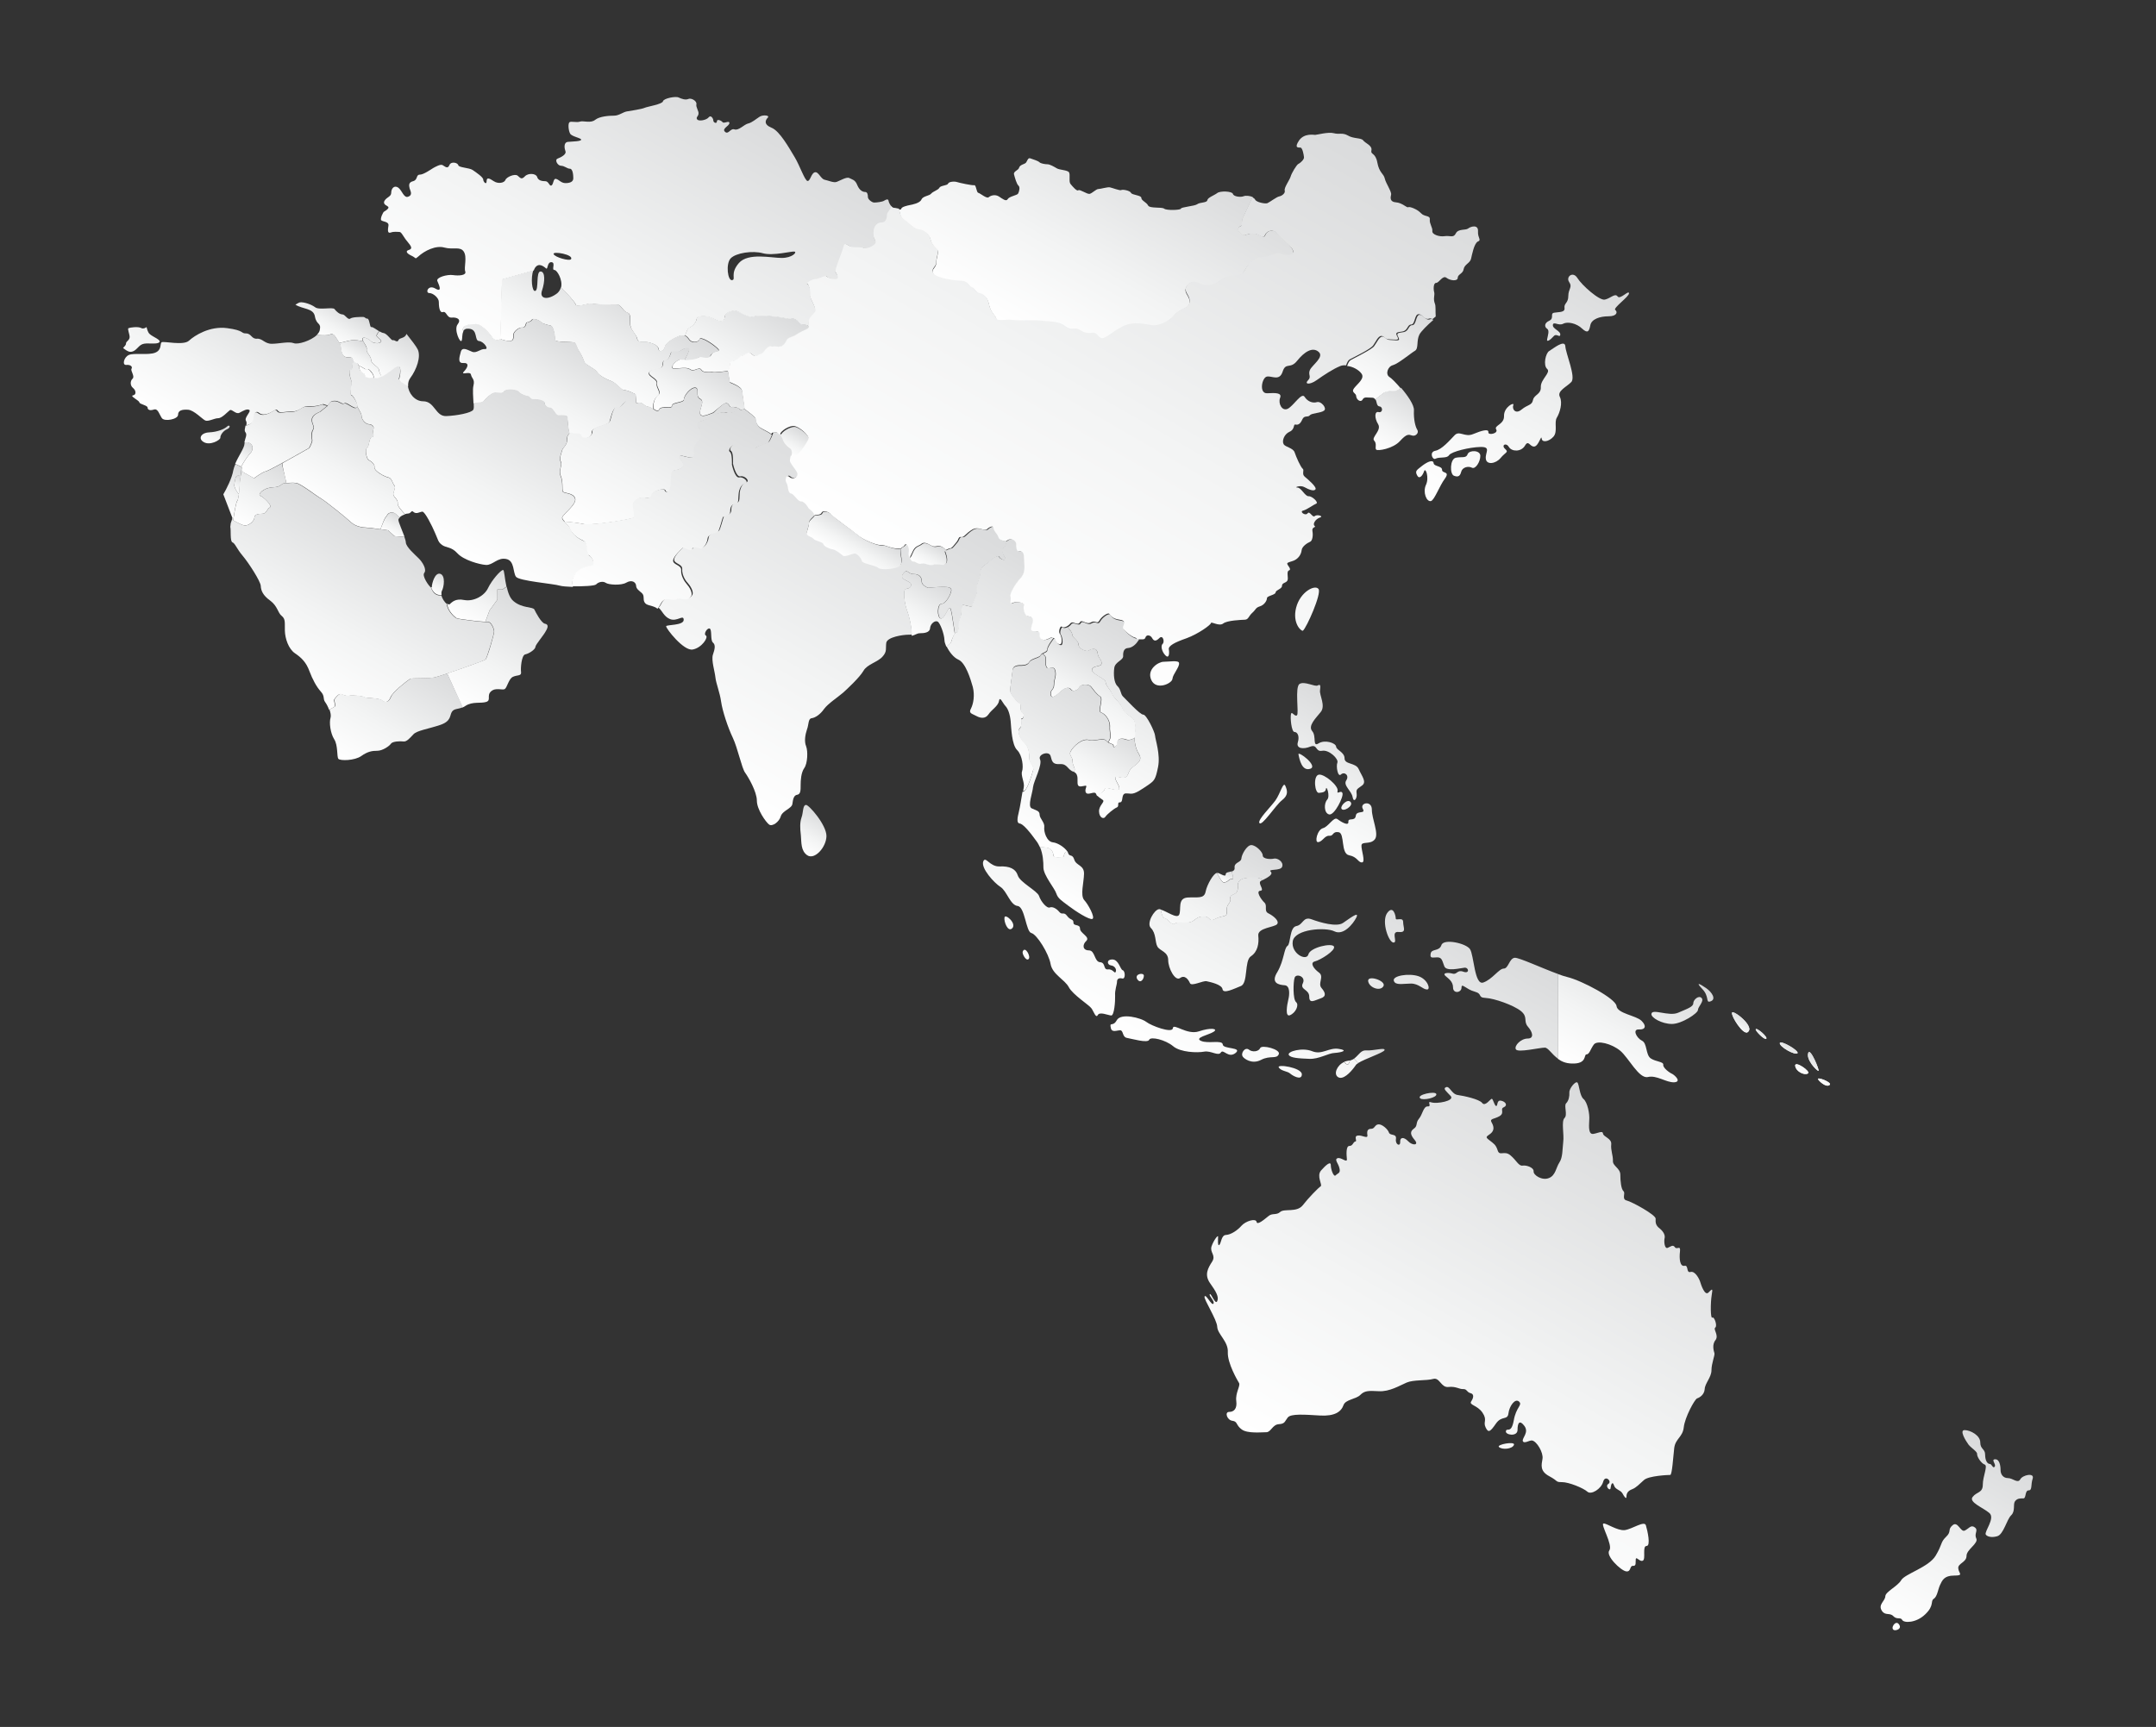
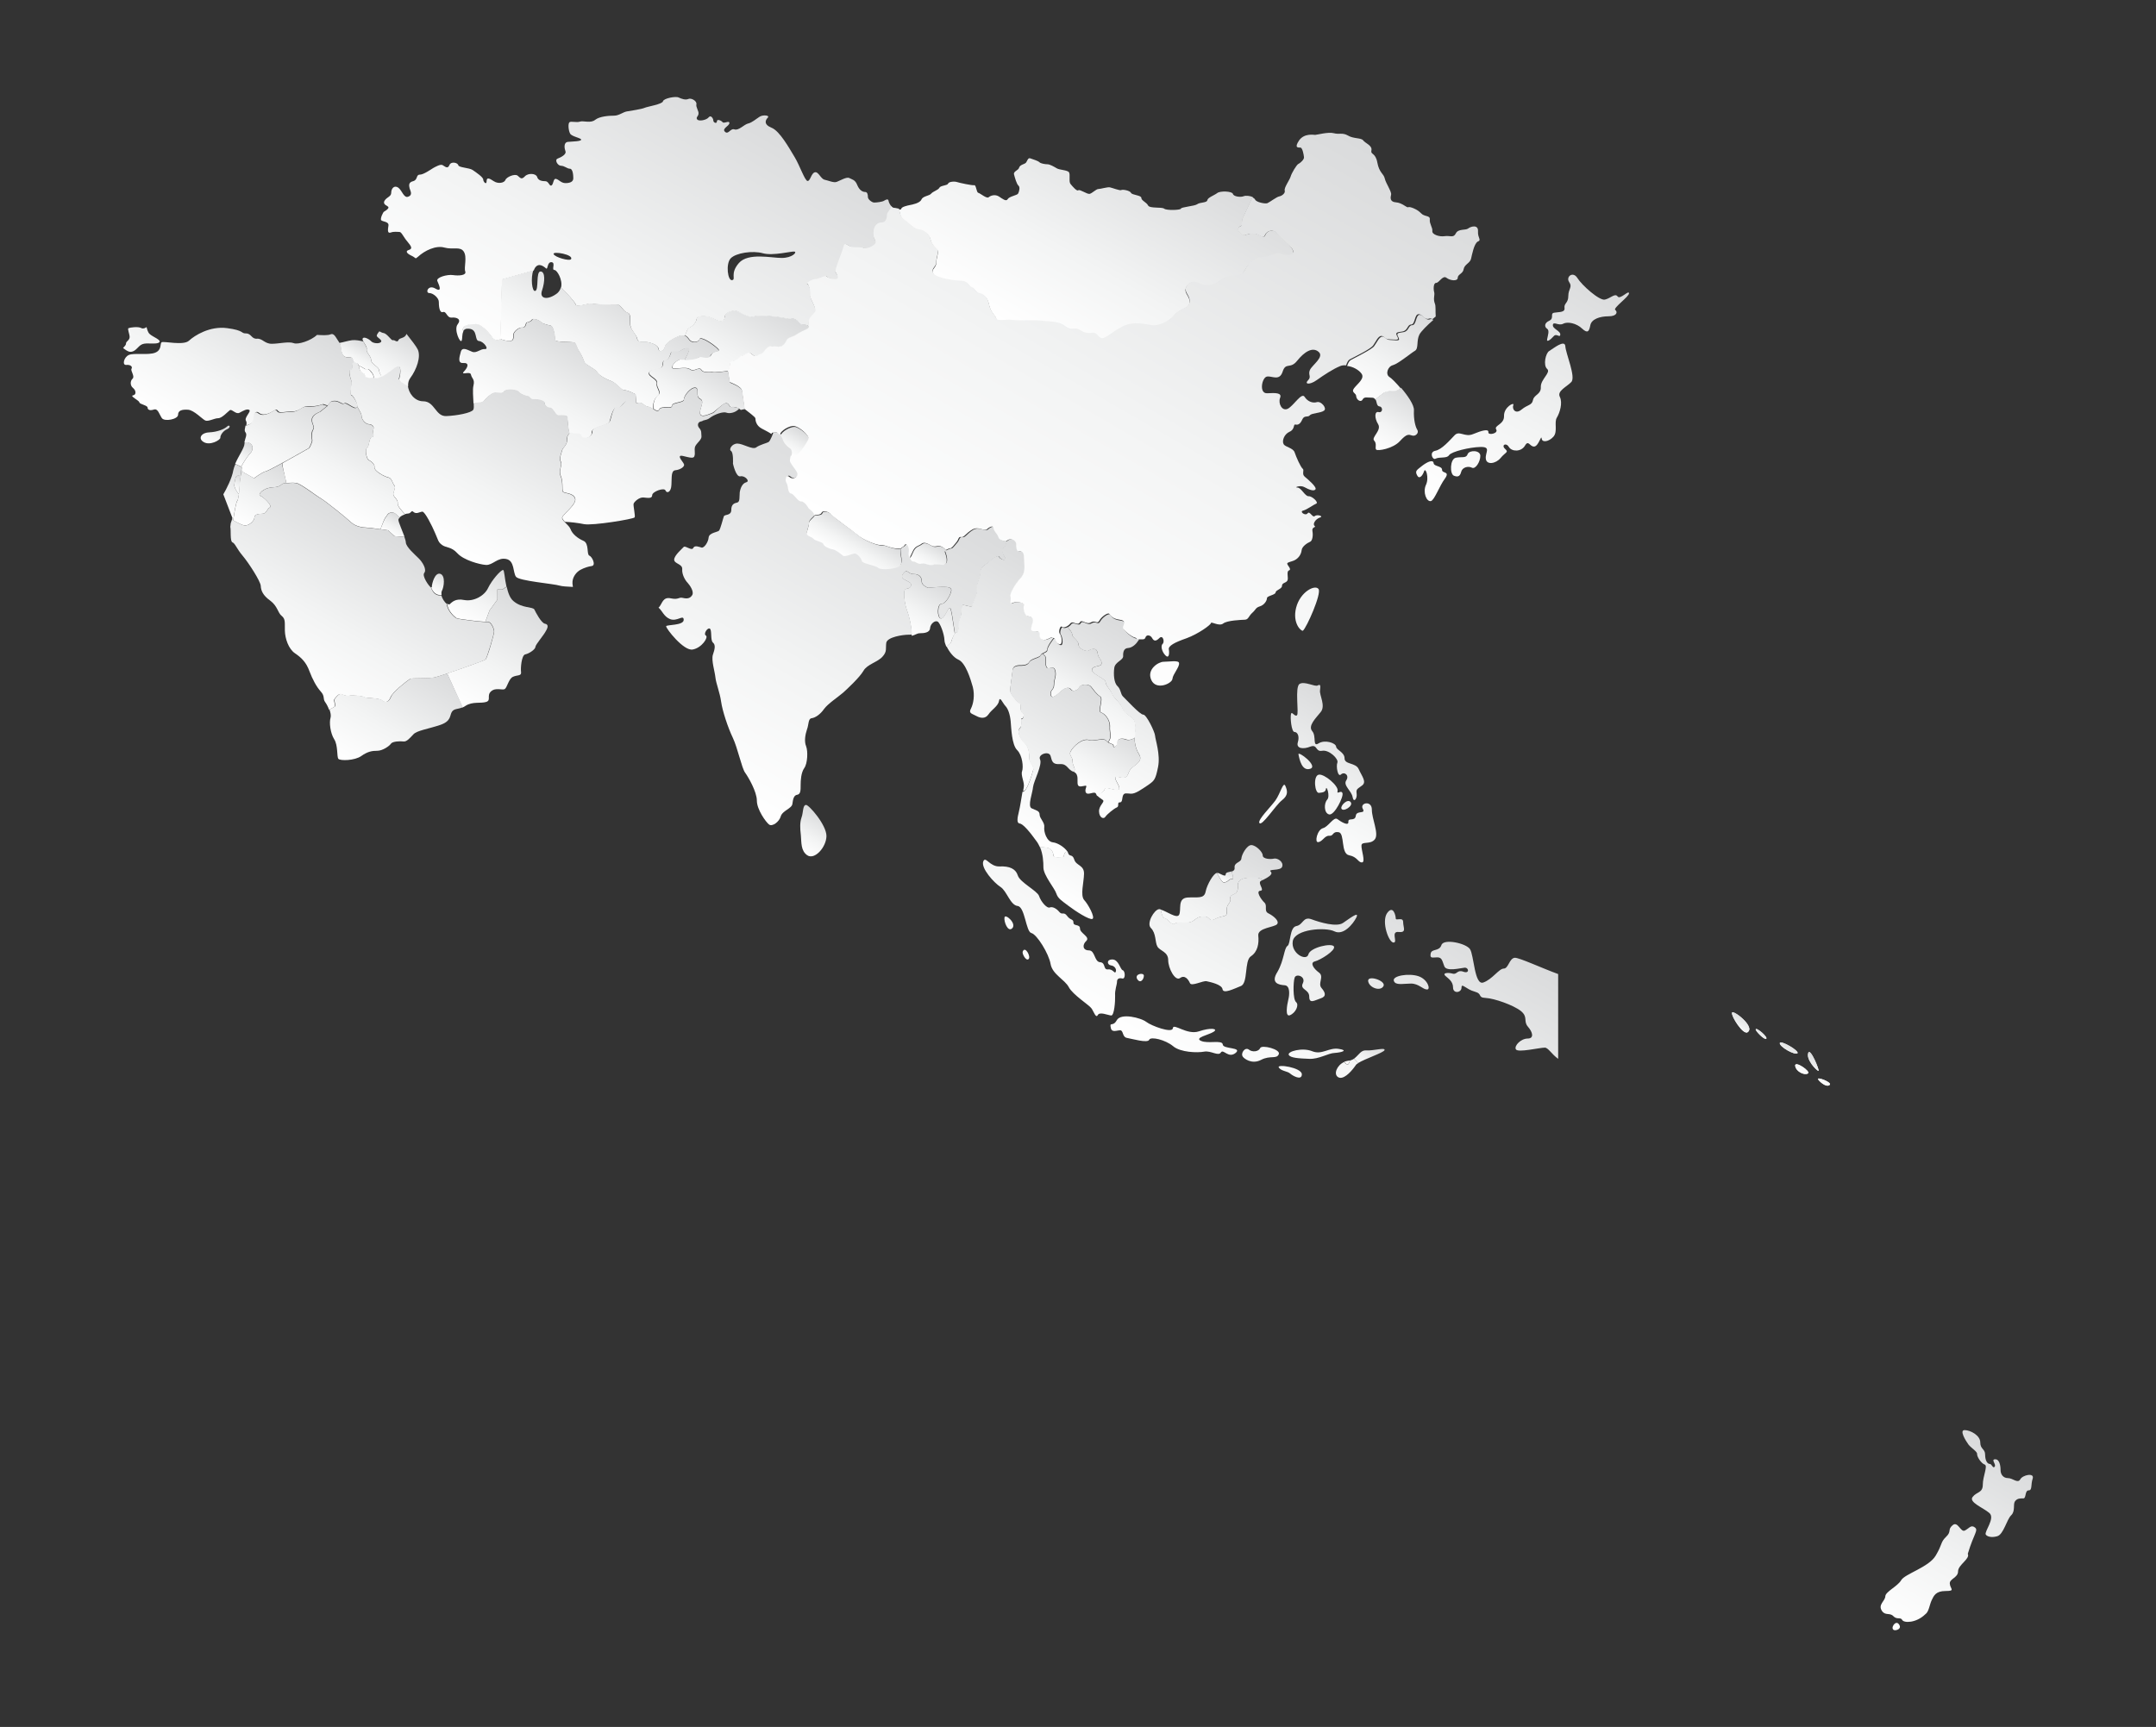
<svg xmlns="http://www.w3.org/2000/svg" version="1.1" x="0px" y="0px" viewBox="0 0 1019.5 816.8" style="enable-background:new 0 0 1019.5 816.8;" xml:space="preserve">
  <rect x="0" y="0" width="1019.5" height="816.8" fill="#333333" stroke="none" />
  <style type="text/css">
	.st0{fill:url(#SVGID_1_);}
	.st1{fill:url(#SVGID_00000089542592138672446210000013592207704671847315_);}
	.st2{fill:url(#SVGID_00000066514691228524747470000016590315089661511298_);}
	.st3{fill:url(#SVGID_00000146477857020474655110000013725540449533743755_);}
	.st4{fill:url(#SVGID_00000137822762021957310410000014527352211359031697_);}
	.st5{fill:url(#SVGID_00000152944477935680304380000009943716973423772585_);}
	.st6{fill:url(#SVGID_00000173844691342576469430000016802558135659105969_);}
	.st7{fill:url(#SVGID_00000090979266387666203140000010375694906253148564_);}
	.st8{fill:url(#SVGID_00000150785160354253026230000009347526632884710318_);}
	.st9{fill:url(#SVGID_00000165229930377143027390000003576239484525375635_);}
	.st10{fill:url(#SVGID_00000035499441311383834240000008769859585177237167_);}
	.st11{fill:url(#SVGID_00000077299711177904362580000010835020249739273393_);}
	.st12{fill:url(#SVGID_00000065771846455581061390000012473333676352628665_);}
	.st13{fill:url(#SVGID_00000054237040627884692990000010167887300423661460_);}
	.st14{fill:url(#SVGID_00000002383435275683185940000002325775449263341698_);}
	.st15{fill:url(#SVGID_00000097498955899987478180000018118617918809656744_);}
	.st16{fill:url(#SVGID_00000083771418580677067500000016627039003877779342_);}
	.st17{fill:url(#SVGID_00000046324491422837521020000004930585640473963443_);}
	.st18{fill:url(#SVGID_00000094583020650121012250000009483086667113614723_);}
	.st19{fill:url(#SVGID_00000179626624756513738750000010875254665575854493_);}
	.st20{fill:url(#SVGID_00000060730100202380413210000007078286791884634254_);}
	.st21{fill:url(#SVGID_00000034050947313881418690000011547563836577600408_);}
	.st22{fill:url(#SVGID_00000021116358599740258600000013868847310710343069_);}
	.st23{fill:url(#SVGID_00000165923006858382033570000007738238175675975824_);}
	.st24{fill:url(#SVGID_00000183241848987512693230000015236840934148765845_);}
	.st25{fill:url(#SVGID_00000088843186231388003670000003740439992972637887_);}
	.st26{fill:url(#SVGID_00000062901497193578496570000006331785100105735063_);}
	.st27{fill:url(#SVGID_00000079483038079270250850000013083342335030101399_);}
	.st28{fill:url(#SVGID_00000098914867270828231480000005905748977813228172_);}
	.st29{fill:url(#SVGID_00000035532644954159291850000018104901496593255348_);}
	.st30{fill:url(#SVGID_00000036210260025589920290000004092880113411917486_);}
	.st31{fill:url(#SVGID_00000055673202346746494530000002837793838330325406_);}
	.st32{fill:url(#SVGID_00000060729578790620058790000006267510661450283453_);}
	.st33{fill:url(#SVGID_00000132066002766304260000000013667265101797788545_);}
	.st34{fill:url(#SVGID_00000124876830705834753680000003001814527515044771_);}
	.st35{fill:url(#SVGID_00000130613300344826660490000012538136790026066312_);}
	.st36{fill:url(#SVGID_00000132085107753715239990000002117215048755239043_);}
	.st37{fill:url(#SVGID_00000168099352323054462350000009329548849513115291_);}
	.st38{fill:url(#SVGID_00000001652816886992901650000014105415188640547253_);}
	.st39{fill:url(#SVGID_00000097465198430795194090000006335098374849712032_);}
	.st40{fill:url(#SVGID_00000035529787234440964290000005185449825283319973_);}
	.st41{fill:url(#SVGID_00000179630488175819320610000015206842744276117144_);}
	.st42{fill:url(#SVGID_00000033366817386161284320000013531317871301130382_);}
	.st43{fill:url(#SVGID_00000057844334369323576030000000214319599511633570_);}
	.st44{fill:url(#SVGID_00000093178944685924770450000004272735254474896019_);}
	.st45{fill:url(#SVGID_00000041993685317902885730000015350704432302684803_);}
	.st46{fill:url(#SVGID_00000134957413817107474580000010503864119884598941_);}
	.st47{fill:url(#SVGID_00000013912137630225679450000012571360425182797448_);}
	.st48{fill:url(#SVGID_00000009569791244699190690000003281253172863452337_);}
	.st49{fill:url(#SVGID_00000102507201315019122000000001427571354687378367_);}
	.st50{fill:url(#SVGID_00000027577263595210628230000005859476905456753292_);}
</style>
  <g id="Vrstva_3">
</g>
  <g id="Vrstva_72">
    <g id="Vrstva_50">
      <g>
        <linearGradient id="SVGID_1_" gradientUnits="userSpaceOnUse" x1="112.318" y1="220.082" x2="118.337" y2="209.656">
          <stop offset="0" style="stop-color:#FFFFFF" />
          <stop offset="0.397" style="stop-color:#F3F4F4" />
          <stop offset="0.995" style="stop-color:#DADBDC" />
        </linearGradient>
        <path class="st0" d="M118.6,214.1c1.1-1.1,1.8-5.2-2.9-5c0,0.3-0.1,0.5-0.1,0.8c0,1.9-2.9,5.9-4.4,9.5l2.8,1.3     C115.5,218,117.7,214.9,118.6,214.1z" />
        <linearGradient id="SVGID_00000099646249757969684170000004015259695407480509_" gradientUnits="userSpaceOnUse" x1="119.939" y1="226.1" x2="143.446" y2="185.386">
          <stop offset="0" style="stop-color:#FFFFFF" />
          <stop offset="0.397" style="stop-color:#F3F4F4" />
          <stop offset="0.995" style="stop-color:#DADBDC" />
        </linearGradient>
        <path style="fill:url(#SVGID_00000099646249757969684170000004015259695407480509_);" d="M118.6,214.1c-0.9,0.8-3.1,3.9-4.6,6.7     l0.3,0.1l0.4,2.3l5.4,3c0,0,4-3,5.6-3.3c1.7-0.3,20.4-11,20.4-11s1.6-2.8,1.4-3.8c-0.2-1-0.5-3.8,0.5-5c1-1.3-1.2-3.3-0.5-5.3     c0.7-2,3.7-3,3.7-3l3.5-2.8l-2.3-0.7c0,0-3,1.3-6.6,1c-3.5-0.3-4.2,2.5-7.9,2.5c-3.8,0-5.9,1-6.8-0.2c-0.9-1.3-1.2-0.5-3.7,0.8     c-2.6,1.2-4.2,1-5.4,0c-1.2-1-2.1,0.2-2.4,1.5c-0.2,1.2,0.1,3.9-3.5,4.4c-0.2,1.2-0.7,2.4,0,3.2c0.9,1.2-0.2,2.7-0.5,4.7     C120.4,208.9,119.7,213,118.6,214.1z" />
        <linearGradient id="SVGID_00000029039849328451086040000014635303971606392467_" gradientUnits="userSpaceOnUse" x1="650.997" y1="212.976" x2="666.619" y2="185.917">
          <stop offset="0" style="stop-color:#FFFFFF" />
          <stop offset="0.397" style="stop-color:#F3F4F4" />
          <stop offset="0.995" style="stop-color:#DADBDC" />
        </linearGradient>
        <path style="fill:url(#SVGID_00000029039849328451086040000014635303971606392467_);" d="M653.9,186c-0.5,0.6-2.1,1.6-3.5,2.8     c0.7,1.2,0.5,3.2,1.8,3.4c1.9,0.2,1.7,3.2-0.3,2.7c-2-0.5-2,2.9-0.2,5.8c1.7,2.9-3.4,6.2-1.9,7.7c1.4,1.5,0.3,3.3,0.9,4.2     c0.6,0.9,8.1-0.4,11.3-4c3.3-3.6,4.1-3.1,5.8-2.6c1.6,0.5,3.3-1.3,2.4-2.7c-0.9-1.4-1.8-4.9-1.6-9.2c0.2-2.5-3-7.1-6.1-10.7     c-1,0.8-1.8,1.3-3.1,1.3C657.1,184.7,654.8,185,653.9,186z" />
        <linearGradient id="SVGID_00000160872456720294845650000012531840430772434105_" gradientUnits="userSpaceOnUse" x1="430.977" y1="300.548" x2="445.238" y2="275.848">
          <stop offset="0" style="stop-color:#FFFFFF" />
          <stop offset="0.397" style="stop-color:#F3F4F4" />
          <stop offset="0.995" style="stop-color:#DADBDC" />
        </linearGradient>
        <path style="fill:url(#SVGID_00000160872456720294845650000012531840430772434105_);" d="M451.5,299.8c-1-6.2-1.7-12.3-2.4-12.3     c-1.1,0-2.5,5.3-4.3,5c-1.8-0.4-1.8-6.9,0.4-6.9c2.1,0,4.6-4.9,4.6-6.5c0-1.5-2.1-1.5-4.3-1.5c-2.1,0-6.8,0.4-6.8,0.4     s-2.9-1.1-2.9-3c0-1.9-1-3.5-3.9-3.5c-2.8,0-2.8-3-5,0c-2.1,3.1,4.6,3.1,3.9,5.4c-0.7,2.3-2.9,0.7-3.2,2.7     c-0.4,1.9,0.3,6.8,1.4,9.5c0.8,2.1,2.1,7.2,2.1,11.6c1.7-0.3,2.4-1.2,4-1.2c1.9,0,4.6-0.3,4.7-2.4c0.2-2.2,2.4-3.8,3.6-3.1     c1.2,0.7,3.1,5.9,3.2,8.7c0,0.9,0.4,2,0.9,3.2c1-1,2.1-1.8,2.1-1.8S450.5,301.1,451.5,299.8z" />
        <linearGradient id="SVGID_00000147197575780616909850000014649443208955236492_" gradientUnits="userSpaceOnUse" x1="332.599" y1="372.854" x2="420.379" y2="220.814">
          <stop offset="0" style="stop-color:#FFFFFF" />
          <stop offset="0.397" style="stop-color:#F3F4F4" />
          <stop offset="0.995" style="stop-color:#DADBDC" />
        </linearGradient>
        <path style="fill:url(#SVGID_00000147197575780616909850000014649443208955236492_);" d="M429.1,289.1c-1.1-2.7-1.8-7.6-1.4-9.5     c0.3-1.9,2.5-0.4,3.2-2.7c0.7-2.3-6-2.3-3.9-5.4c2.1-3,2.1,0,5,0c2.9,0,3.9,1.5,3.9,3.5c0,1.9,2.9,3,2.9,3s4.6-0.4,6.8-0.4     c2.1,0,4.3,0,4.3,1.5c0,1.5-2.5,6.5-4.6,6.5c-2.1,0-2.1,6.5-0.4,6.9c1.8,0.4,3.2-5,4.3-5c0.7,0,1.4,6.1,2.4,12.3     c0.3-0.4,0.6-0.6,0.9-0.6c1.4,0,0.7-5.3,1.6-6.8c0.9-1.5,0.5-6.3,1.2-6.3c0.7,0,4.9,1.5,4.7,0.3c-0.2-1.3,2.6-5.5,2.1-7.8     c-0.5-2.3,1.6-5,1.6-7.8c0-2.8,2.3-3.5,4-5c1.6-1.5,4.5-3.5,4.9-2.3c0.5,1.2,4,2.3,2.6,0c-1.4-2.3-1.4-3.8-0.5-4.3     c0.9-0.5,1.4-3,1.4-3s-3.1-0.5-3.5-2c-0.5-1.5-2.3-3-2.3-4.3c0-1.3-1.7-0.8-3.1,0.5c-1.4,1.2-4-1.5-7,0.2c-3,1.8-3.7,3.8-5.2,3.5     c-1.4-0.2-1.2,1.3-2.3,2.5c-1.2,1.3-2.1,2.8-2.8,2.8c-0.7,0-3,1.2-3,1.2s1.6,3.8,0.7,5.5c-0.9,1.8-3.3,0-5.9,0.7     c-2.6,0.8-3.7-1-5.6-0.5c-1.9,0.5-3-1.3-4-1c-1,0.3-2.4-2.2-1.9-4.3c0.5-2-1-4.8-1.9-3.3c-1,1.5-2.4,0.8-2.4,3     c0,2.3,1.2,5-0.2,6.5c-1.4,1.5-8.9,2.3-10.3,1c-1.4-1.2-7.5-2-7.8-3.3c-0.2-1.3-2.1-3.5-3.3-3.5c-1.2,0-4.7,1.8-5.6,1     c-1-0.8-3.3-2.8-4.9-3c-1.6-0.2-4.2-1.5-4.4-2.5c-0.2-1-4-1.5-4.7-2.5c-0.7-1-3.1-1.2-3.1-2.5c0-1.3,1-3.3,1-4.8     c0-1.5,2.8-3,2.8-4c0-1-2.5-2.8-2.5-2.8s-1.7-3.3-3.5-3.3s-3.3-3.5-4.9-3.8c-1.6-0.2-1.2-3.8-2.1-5c-0.9-1.3-0.2-4.3,1.4-2.8     c1.6,1.5,4.7,0,3.5-2.3c-1.2-2.2-3.3-4.2-3.3-5.5c0-1.3,1.4-5-0.2-6c-1.6-1-3.1-2.5-3.5-4.3c-0.5-1.8-2.3-3-2.3-3l-2.3,0.3     c0,0-1.4,4-2.3,4.5c-0.9,0.5-4.2,1.3-5.8,2.5c-1.7,1.3-6.3-1.8-8.9-1.8c-2.6,0-4.2,2.8-3,3.5c1.2,0.8,0.9,6,0.9,6s1.4,6.5,3.5,6     c2.1-0.5,4.7,2.3,2.8,2.8c-1.9,0.5-2.8,2.8-3.1,4.8c-0.2,2,0.2,4.5-1.2,4.8c-1.4,0.3-2.8,0.8-2.8,3.5c0,2.8-3.1,2-3.5,3     c-0.4,1-1.6,6-2.3,6.8c-0.7,0.7-4.7,1-4.9,3.2c-0.2,2.3-2.1,5-3.3,4.8c-1.2-0.3-3.3-1.3-4,0.2c-0.7,1.5-3.7-1.3-4.5-0.5     c-0.7,0.8-4.5,4-4.5,6c0,2,4,2,3.8,4.5c-0.2,2.5,1.4,5.3,2.6,6.5c1.2,1.3,3.1,4.3,2.1,5.8c-0.9,1.5-2.3,1.8-4.4,1.3     c-2.1-0.5-1.9,1-5.7,0.2c-3.7-0.8-4,2.3-5.4,4c-0.1,0.1-0.2,0.2-0.4,0.4c1.8,1.5,2.5,4.2,5.4,5.4c3.4,1.4,6.5-2.4,6.5,0.4     c0,2.7-8.1,2.2-8.3,3c-0.2,0.9,8.3,11.9,12.6,11c4.3-0.8,7.5-5.8,6.2-6.6c-1.3-0.7,0.7-3.8,1.8-3.3c1.2,0.6,0.2,5.4,1.5,6.6     c1.4,1.1,0.9,3.2,0,5.8c-0.8,2.6,0.9,7.8,1.2,10.7c0.3,2.9,2.1,7.1,2.7,11.5c0.6,4.3,3.2,12.2,5.5,17c2.3,4.8,4.2,14.2,5.8,16.5     c1.6,2.2,5.6,9.1,5.6,13.3c0,4.2,4.3,10.2,5.8,11.3c1.5,1.1,4.8-1.3,5.5-3.9c0.8-2.7,5.3-3.7,5.5-5.9c0.3-2.3,0.7-4.1,2.3-4.3     c1.6-0.3,1.6-2.1,1.6-4.5c0-2.4,0.2-5.9,1.7-8.1c1.6-2.2,1.8-8,0.9-10.3c-1-2.4-0.4-5.6,0.4-8c0.9-2.3,0.5-5.1,2.2-5.3     c1.7-0.2,4.1-1.8,5.9-4.4c1.8-2.5,7.1-6,9-7.7c1.9-1.7,7.8-7.2,9.6-10.3c1.7-3.1,6.7-4.1,9-6.7c2.3-2.5,1.4-3.9,1.8-6.6     c0.5-2.7,7.8-3.8,10.6-3.8c0.6,0,1.1,0,1.5-0.1C431.2,296.3,429.9,291.1,429.1,289.1z" />
        <linearGradient id="SVGID_00000181782424083323161190000002190676468769576842_" gradientUnits="userSpaceOnUse" x1="488.54" y1="160.823" x2="543.733" y2="65.227">
          <stop offset="0" style="stop-color:#FFFFFF" />
          <stop offset="0.397" style="stop-color:#F3F4F4" />
          <stop offset="0.995" style="stop-color:#DADBDC" />
        </linearGradient>
        <path style="fill:url(#SVGID_00000181782424083323161190000002190676468769576842_);" d="M604,110.4c-1.9-2.4-5-1.2-5.7,0.8     c-0.8,2.1-2.3-0.8-5.8-0.8s-3.8,2-6.1-0.4c-2.3-2.4,0.8-3.3,0.8-3.3l0.4-3.3l4.8-10.2c-1.4-0.6-3.3-0.8-4.3-0.4     c-1.4,0.6-4.8,0.2-5.1-1.1c-0.4-1.3-6-1.5-7.4-0.4c-1.4,1.1-4.5,2.1-4.7,3.4c-0.2,1.3-3.5,0.9-4.8,1.9c-1.2,0.9-7.6,1.3-7.7,2.1     c-0.2,0.7-6.8,0.9-7.9,0c-1.1-0.9-6.8,0-7.6-1.5c-0.7-1.5-3.2-2.3-3.2-3.6c0-1.3-4.4-1.3-4.9-2.4c-0.5-1.1-4-1.7-4.6-1.3     c-0.5,0.4-4.4-1.1-5.4-1.3c-1.1-0.2-4.4,0.8-5.4,0.8c-1.1,0-3,2.1-4.2,2.3c-1.2,0.2-4.6-2.3-5.3-1.7c-0.7,0.6-2.8-1.9-3.7-3     c-0.9-1.1,0-4.3-0.7-5.5c-0.7-1.1-4.6-1.1-5.8-1.9c-1.2-0.7-3.2-1.9-4.4-1.9c-1.2,0-3.2-0.4-3.7-0.9c-0.5-0.6-3.2-1.5-4.4-1.9     c-1.2-0.4-1.4,1.3-2.1,2.1c-0.7,0.7-2.8,0.9-3.2,2.3c-0.3,1.3-2.8,1.7-2.4,3.2c0.4,1.5,1.2,4.5,2.1,5.3c0.9,0.7,0.3,3-0.2,3.8     c-0.5,0.8-4.2,1.3-4.9,2.6c-0.7,1.3-2.5-0.2-4.2-1.3c-1.8-1.1-3.9-0.4-4.8,0.4c-0.9,0.8-4-1.9-4.9-2.1c-0.9-0.2-1-3.8-1.9-3.6     c-0.9,0.2-7-1.1-8.2-1.5c-1.2-0.4-3.9-0.2-4.2,0.8c-0.4,0.9-3.5,0.8-4.1,1.9c-0.5,1.1-3,1.7-3.9,2.8c-0.9,1.1-3.9,1.1-4.6,2.8     c-0.7,1.7-4.4,2.4-5.5,2.6c-1,0.2-3.8,0.8-4,1.7c-0.1,0.4-0.5,0.5-1.1,0.4c0.1,0.2,0.1,0.5,0.2,0.8c0.7,4.3,2.4,4.2,4.3,5.9     c1.8,1.7,3.4,3,5.3,3.1c1.9,0.1,4.9,2.6,5.1,4.4c0.2,1.8,2,3.9,3.1,4.8c1.1,0.9-0.4,4-0.4,6.4c0,2.3-2.7,2.8-1.3,5.2     c1.3,2.3,10.7,3.5,13.4,3.5c2.7,0,3.6,2.7,4.5,2.9c1.7,0.3,1.9,2.4,3.8,2.9c1.9,0.4,3.9,1.6,4.6,5.3c0.8,3.7,3.1,4.9,3.4,6.6     c0.4,1.6,4.6,0.4,7.7,0.8c3.1,0.4,11.9,0,14.2,0.4c2.3,0.4,7.6,0,10.7,2.5c3.1,2.4,4.6,0.4,6.5,1.6c1.9,1.2,3.5,2.1,6.1,1.6     c2.7-0.4,2.7,2.1,4.6,2.5c1.9,0.4,5.4-3.3,10.3-5.7c5-2.5,10.7-0.8,13.4-0.4c2.7,0.4,7.6-1.2,10.7-4.9c3-3.7,6.9-2.9,7.2-6.1     c0.4-3.3-3.1-4.5-1.5-7.4c1.5-2.9,4.2-2.4,5.8-1.6c1.5,0.8,5.7,2.1,9.5-0.8c3.8-2.9,5.3-2.5,8.8-2.9c3.4-0.4,3.1-2.9,5.4-5.3     c2.3-2.5,5-3.3,7.3-3.3c2.3,0,5.4-2.5,7.6-1.6c2.3,0.8,5.7,1.2,6.1-0.8C612,116.9,605.9,112.8,604,110.4z" />
        <linearGradient id="SVGID_00000140700670702466072480000018110365347268951453_" gradientUnits="userSpaceOnUse" x1="110.626" y1="232.433" x2="114.597" y2="225.556">
          <stop offset="0" style="stop-color:#FFFFFF" />
          <stop offset="0.397" style="stop-color:#F3F4F4" />
          <stop offset="0.995" style="stop-color:#DADBDC" />
        </linearGradient>
        <path style="fill:url(#SVGID_00000140700670702466072480000018110365347268951453_);" d="M112,225.1c-0.9,0.4-1.2,4-1.2,4.6     c0,0.4,0.6,2.3,2.2,4c0.4-2.8,0.4-6.5,0.7-7.5c0-0.2,0.1-0.7,0.2-1.2C112.9,225,112.2,225,112,225.1z" />
        <linearGradient id="SVGID_00000075140891685892961460000008940020824029351582_" gradientUnits="userSpaceOnUse" x1="104.874" y1="242.956" x2="116.797" y2="222.304">
          <stop offset="0" style="stop-color:#FFFFFF" />
          <stop offset="0.397" style="stop-color:#F3F4F4" />
          <stop offset="0.995" style="stop-color:#DADBDC" />
        </linearGradient>
        <path style="fill:url(#SVGID_00000075140891685892961460000008940020824029351582_);" d="M109.7,245.7c0.2,0.1,0.4,0.2,0.6,0.3     c0.5-3.8,1.3-8.3,1.9-9.2c0.4-0.5,0.6-1.7,0.8-3.1c-1.6-1.8-2.2-3.6-2.2-4c0-0.6,0.4-4.2,1.2-4.6c0.3-0.1,0.9-0.1,1.8,0     c0.1-1.1,0.4-2.8,0.5-4.2l-3-1.4c-0.4,1-0.8,2-1,3c-0.5,3.4-3.3,9-4.7,11.3l4.3,11.2L109.7,245.7z" />
        <linearGradient id="SVGID_00000004519713187802757570000008163737001314373251_" gradientUnits="userSpaceOnUse" x1="111.868" y1="246.985" x2="129.352" y2="216.703">
          <stop offset="0" style="stop-color:#FFFFFF" />
          <stop offset="0.397" style="stop-color:#F3F4F4" />
          <stop offset="0.995" style="stop-color:#DADBDC" />
        </linearGradient>
        <path style="fill:url(#SVGID_00000004519713187802757570000008163737001314373251_);" d="M133.4,219.1c-3.7,2-7,3.8-7.6,3.8     c-1.6,0.3-5.6,3.3-5.6,3.3l-5.4-3l-0.4-2.3l-0.1,0c-0.2,2.2-0.5,4.7-0.7,5.5c-0.4,1.5-0.4,9-1.4,10.5c-0.6,0.9-1.4,5.4-1.9,9.2     c1.9,1.1,4.2,2.3,5.3,2.4c2.1,0.3,4.7-2.2,4.7-3.7c0-1.5,1.9-1.8,3.8-1.8c1.9,0,2.1-2.3,3.5-3c1.4-0.8-3-5-4.5-5.5     c-1.4-0.5,1.2-3.8,5.9-4c4.7-0.2,3.5-2,6.1-2c0.1,0,0.2,0,0.3,0c-0.4-2.2-1-4.9-1.4-6.2C133.7,221.4,133.5,220.2,133.4,219.1z" />
        <linearGradient id="SVGID_00000085237893361499736710000008927112571381624470_" gradientUnits="userSpaceOnUse" x1="336.714" y1="185.006" x2="361.501" y2="142.075">
          <stop offset="0" style="stop-color:#FFFFFF" />
          <stop offset="0.397" style="stop-color:#F3F4F4" />
          <stop offset="0.995" style="stop-color:#DADBDC" />
        </linearGradient>
        <path style="fill:url(#SVGID_00000085237893361499736710000008927112571381624470_);" d="M377.6,152.2c-2.3-2.8-3-0.9-5.6-1.7     c-2.6-0.8-13.2-1.9-15.3-1c-2.1,1-6.5-1.7-7.9-2.4c-1.4-0.8-6,0-6.1,2.6c-0.2,2.6-2.1,2.6-5.2,0.9c-3.2-1.7-7.9-1.7-8.1,0.2     c-0.2,1.9-2.4,3.8-3.7,4.3c-0.5,0.2-1.1,1.7-1.8,3.5c1,0.4,1.6,1.3,2.2,2.1c1.2,1.5,4.2,1.3,4.7-0.3c0.4-1.5,5.4,1.5,8.2,4     c2.8,2.5-1.4,0.8-2.6,3.3c-1.1,2.5-4.7,0-5.6,1c-1,1-7,1.5-8.7,1.3c-1.6-0.2-4.5,2.5-4.2,3.8c0.2,1.3,6.3-0.7,8.4,0.8     c2.1,1.5,4.2-1.5,5.4,0.3c1.2,1.8,3.8,0.5,4.9,1c1.2,0.5,7.7-0.5,7.7-0.5c0.7-0.9,1-2.1,1-3.1c0-1.7,1.3-1.3,2.6-1.7     c1.3-0.4,2.2-2.3,3.3-2.3c1,0,2.5-1.7,3.5-1.3c1.1,0.4,2.4,2.4,3.7,1.3c1.3-1.1,1.7-0.1,3.5-2.5c1.8-2.4,3-2,5.4-1.7     c2.7,0.3,3.9-1.1,4.7-2.8c0.8-1.7,3.1-1.7,4.6-2.8c1.4-1.1,4.3-2.4,5.3-2.8c0.4-0.2,0.6-0.7,0.5-1.4     C380.4,152.5,379.4,154.6,377.6,152.2z" />
        <linearGradient id="SVGID_00000083776577228692651510000014275178430612767382_" gradientUnits="userSpaceOnUse" x1="155.075" y1="161.442" x2="164.434" y2="145.232">
          <stop offset="0" style="stop-color:#FFFFFF" />
          <stop offset="0.397" style="stop-color:#F3F4F4" />
          <stop offset="0.995" style="stop-color:#DADBDC" />
        </linearGradient>
-         <path style="fill:url(#SVGID_00000083776577228692651510000014275178430612767382_);" d="M156,158.2c1.9-0.9,2.6,1.3,4.2,3.6     c0.1,0.2,0.2,0.3,0.2,0.4c2.2-0.4,3.8-1,6-1.3c1.6-0.2,3.7,0.2,5.3,0.6c-0.3-0.5-0.5-1-0.3-1.4c0.5-1.1,3.2,0.4,4,1.3     c0.9,0.9,3.7,1.3,4.6,0.4c0.9-0.9-1.4-1.9-1.9-2.8c-0.3-0.5,0.4-1.5,1.2-2.3c-1.5-0.9-3.1-2.2-3.7-2c-0.8,0.3-0.8-4-1.9-4     c-1,0-1-0.8-2.1-0.8c-1,0-5,0-6,0.8c-1.1,0.8-2.4-2-3.7-2c-1.3,0-2.9-1.4-3.7-2.5c-0.8-1.1-7.4,0.6-9.2-0.9     c-1.9-1.4-5.3-2.5-7.1-2.3c-0.5,0.1-1.3,0.5-2.2,1.1c3.5,2.2,8.5,1.6,9.2,5.5c0.8,4.5,3.1,2.7,2.3,6.6c-0.2,0.8-0.7,1.5-1.4,2.2     C152.6,158.7,155.2,158.7,156,158.2z" />
        <linearGradient id="SVGID_00000080913053741185946850000014054917647648206240_" gradientUnits="userSpaceOnUse" x1="94.822" y1="208.582" x2="132.322" y2="143.63">
          <stop offset="0" style="stop-color:#FFFFFF" />
          <stop offset="0.397" style="stop-color:#F3F4F4" />
          <stop offset="0.995" style="stop-color:#DADBDC" />
        </linearGradient>
        <path style="fill:url(#SVGID_00000080913053741185946850000014054917647648206240_);" d="M166.2,187c-1-0.3,0.5-5.8,0-6.8     s-1.7-5.3-0.2-5.3c1.3,0-0.1-3.1,1.6-3.3c-0.3-1.1-0.8-2-1.1-2.3c-0.9-0.8-3.5,0.8-4.6-2.1c-1-2.8,0-3.2-1.6-5.4     c-1.6-2.3-2.3-4.5-4.2-3.6c-0.9,0.4-3.5,0.4-6.2,0.2c-2.9,2.8-9.1,4.7-11,3.9c-2.4-0.9-6.9,0.3-10.4,0.3c-3.4,0-4.4-2.6-7-2.4     c-2.6,0.2-2.6-2.5-5.2-2.5c-2.6,0-0.6-1.4-8.9-2.5c-8.2-1.1-15.4,3.5-18,5.9c-2.6,2.5-12.1,0.1-13,0.8c-0.8,0.7,0.2,3.6-3,4.9     c-3.2,1.3-10.1,0-12.5,1.1c-2.4,1.1-3.2,4.9-1.2,4.7c2-0.2,3.1,0.8,2.5,1.8c-0.6,0.9,1.7,3.6,0.5,4.7c-1.2,1.1-1.2,3.3,0.2,4.4     c1.4,1.1,1.7,3.2,0,3.5c-1.7,0.3,2.9,2.4,3,3.3c0.1,0.9,3.9,1.4,3.9,2.5c0,1.1,1.2,1.5,3,0.9c1.9-0.6,2.5,2.2,3.7,4     c1.2,1.9,7.7,0.6,7.7-1.5s1.9-2.6,4.8-2.4c2.9,0.3,6.7,4.5,8.1,5.1c1.4,0.6,4.3-1.1,6.1-1.1c1.8,0,4.5-3.1,5.5-3.8     c1.1-0.6,2.9,2.2,4.6,1.2c1.7-0.9,3.5-2,4.6-1.3c1,0.7-2.5,3.6-1.6,5.1c0.4,0.6,0.3,1.4,0.2,2.1c3.6-0.5,3.3-3.2,3.5-4.4     c0.2-1.3,1.2-2.5,2.4-1.5c1.2,1,2.8,1.2,5.4,0c2.6-1.3,2.8-2,3.7-0.8c0.9,1.2,3,0.2,6.8,0.2c3.7,0,4.5-2.8,7.9-2.5     c3.5,0.3,6.6-1,6.6-1l2.2,0.7c0.9-0.9,0.8-1.9,2.6-2.2c2.8-0.4,3.9,1.9,5.3,1.1c1.4-0.8,5.9,4.4,6.2,1     C169.2,191.3,167.1,187.2,166.2,187z M67.3,162.8c2.1-0.9,6.8,0.3,8-0.9c1.2-1.1-3-2.5-4.5-3.9c-0.9-0.8-1.2-2.2-1.5-3.3     c-0.7,0.5-1.6,0.9-2.4,0.5c-1.6-0.9-5.4-0.3-6.1,0c-0.7,0.3,0.5,2.7,0.5,4.2c0,1.6-1.7,2-1.7,3c0,0.8-0.6,1.3-1.4,2.2     c1.2,0.9,2.3,1.8,3.5,1.8C64.3,166.4,65.2,163.6,67.3,162.8z" />
        <linearGradient id="SVGID_00000103234364737133003970000003208338423720646801_" gradientUnits="userSpaceOnUse" x1="371.608" y1="214.384" x2="378.229" y2="202.916">
          <stop offset="0" style="stop-color:#FFFFFF" />
          <stop offset="0.397" style="stop-color:#F3F4F4" />
          <stop offset="0.995" style="stop-color:#DADBDC" />
        </linearGradient>
        <path style="fill:url(#SVGID_00000103234364737133003970000003208338423720646801_);" d="M375.8,201.9c-2.1-0.1-6.1,2.1-6.7,4.1     c0.4,0.5,0.8,1.1,1,1.8c0.5,1.7,1.9,3.2,3.5,4.3c1,0.6,0.9,2.3,0.6,3.8c0.9,0,1.9-0.1,2.5-0.3c1.7-0.4,5.4-6.1,5.9-7.6     C383.2,206.4,378,202.1,375.8,201.9z" />
        <linearGradient id="SVGID_00000126294307074471079100000012864227236876774550_" gradientUnits="userSpaceOnUse" x1="643.087" y1="189.54" x2="668.383" y2="145.727">
          <stop offset="0" style="stop-color:#FFFFFF" />
          <stop offset="0.397" style="stop-color:#F3F4F4" />
          <stop offset="0.995" style="stop-color:#DADBDC" />
        </linearGradient>
        <path style="fill:url(#SVGID_00000126294307074471079100000012864227236876774550_);" d="M676.3,151c-2.3,0.8-3.1-2.1-5-2.1     c-1.9,0-1.5,4.9-3.5,4.9c-1.9,0-1.5,2.9-4.2,3.3c-2.7,0.4-3.5,0.4-2.3,2.5c1.1,2.1-1.5,1.2-3.8,1.2c-2.3,0-2.3-1.6-3.8-1.6     c-1.5,0-2.7,2.9-3.9,4.5c-1.1,1.6-8.8,5.3-11.1,6.6c-0.7,0.4-1.2,1.4-1.7,2.8c2.7,0.2,5.6,1.9,6.8,3.6c1.7,2.3-1.9,4.8-3.5,6.9     c-1.6,2.1,1,2.2,1,3.8c0.1,1.7,2.2,3.1,3,1.6c0.8-1.5,2.1-0.9,4.6-0.9c0.7,0,1.2,0.4,1.4,0.9c1.3-1.2,3-2.2,3.5-2.8     c1-1,3.3-1.3,5.4-1.3c1.3,0,2.2-0.4,3.1-1.3c-2.2-2.6-4.4-4.8-5.3-5.3c-2-1.3-0.8-5,1.7-5.6c2.5-0.7,8.5-5.7,10.4-6.8     c1.8-1.1,0.6-4.8,2.1-7.7c0.8-1.5,3.7-4.4,6.6-6.9C677.3,150.9,676.7,150.8,676.3,151z" />
        <linearGradient id="SVGID_00000034807705387364072090000007108635820974371216_" gradientUnits="userSpaceOnUse" x1="400.159" y1="264.139" x2="408.638" y2="249.452">
          <stop offset="0" style="stop-color:#FFFFFF" />
          <stop offset="0.397" style="stop-color:#F3F4F4" />
          <stop offset="0.995" style="stop-color:#DADBDC" />
        </linearGradient>
        <path style="fill:url(#SVGID_00000034807705387364072090000007108635820974371216_);" d="M426.3,259.6c-0.4,0-0.8-0.1-1.4,0     c-3.4,0.1-5.5-1.7-7.8-1.6c-2.2,0.2-8.7-2.5-11.4-4.9c-2.8-2.4-10.3-7.4-12.1-9.4c-1.8-2-4.5-2-4.7-1c-0.2,0.9-1.6,1-3.7,1.2     c-0.5,1-2.7,2.3-2.7,3.6c0,1.5-1,3.5-1,4.8c0,1.3,2.3,1.5,3.1,2.5c0.7,1,4.5,1.5,4.7,2.5c0.2,1,2.8,2.3,4.4,2.5     c1.7,0.3,4,2.3,4.9,3c0.9,0.8,4.5-1,5.6-1c1.2,0,3.1,2.3,3.3,3.5c0.2,1.3,6.3,2,7.8,3.3c1.4,1.2,8.9,0.5,10.3-1     c1.4-1.5,0.2-4.3,0.2-6.5C425.8,260.3,426,259.9,426.3,259.6z" />
        <linearGradient id="SVGID_00000035493962279375515220000002766579412983332521_" gradientUnits="userSpaceOnUse" x1="453.806" y1="357.029" x2="504.175" y2="269.788">
          <stop offset="0" style="stop-color:#FFFFFF" />
          <stop offset="0.397" style="stop-color:#F3F4F4" />
          <stop offset="0.995" style="stop-color:#DADBDC" />
        </linearGradient>
        <path style="fill:url(#SVGID_00000035493962279375515220000002766579412983332521_);" d="M488.7,363.7c0-2.5-1.9-2.8-1.9-4.8     c0-2,0-5.5-2.4-7.8c-2.3-2.2-3.5-5.5-2.1-6.8c1.4-1.2,0.2-4.7,0.9-4.5c0.7,0.3,1.6-2.3,0.2-3c-1.4-0.8,0-3.8-1.2-4.3     c-1.2-0.5-4.5-4.5-4.5-5.8c0-1.3,1-8.3,1.2-10.1c0.2-1.8,2.6-2,3.3-2c0.7,0,3.5,0.2,4.5-1.5c0.9-1.8,4.9-2,5.4-3.3     c0.5-1.2,3.1-1.2,3.1-2.8c0-1.5,3-5.3,3-5.3c0,0,0.1,0,0.1,0c-0.4-0.7-1.1-0.1-2.7,0.6c-2.6,1.1-3.9-0.4-3.7-2.1     c0.3-1.7-1.8-1.7-3.3-1.7c-1.4,0-0.5-2.5,0-4.2c0.5-1.7-0.5-2.7-2.2-2.8c-1.7-0.1-2.5-4.1-1.9-5.2c0.7-1.1-3.5-2.1-5.4-1.1     c-1.8,1-0.5-1.7-1-3.1c-0.5-1.4,2.4-6.2,4.9-8.9c2.5-2.7,1.5-6.2,1.5-9.3c0-3.1-1.2-3.1-2.4-3.1c-1.2,0-1.3-1.8-1.3-3.5     c0-1.7-2.5-3-4-1.8c-0.2,0.2-0.6,0.4-1,0.6c0.1,0,0.1,0,0.1,0s-0.5,2.5-1.4,3c-1,0.5-1,2,0.5,4.3c1.4,2.3-2.1,1.2-2.6,0     c-0.5-1.2-3.3,0.8-4.9,2.3c-1.6,1.5-4,2.3-4,5c0,2.8-2.1,5.5-1.6,7.8c0.5,2.3-2.3,6.5-2.1,7.8c0.2,1.3-4-0.3-4.7-0.3     c-0.7,0-0.2,4.8-1.2,6.3c-1,1.5-0.2,6.8-1.6,6.8c-1.4,0-2.6,4.8-2.6,4.8s-1.1,0.8-2.1,1.8c1.2,2.5,3.3,5.3,5.6,6.3     c3.4,1.5,5.7,9,6.8,12.9c1,3.9,0.3,8-0.9,10.3c-1.2,2.2,0.5,2.3,2.5,3.4c2,1.1,4.3,1.5,5.8-0.7c1.5-2.3,4.6-3.9,5-6.4     c0.4-2.5,1.8,1.2,3.1,2.5c1.2,1.3,2.1,3.9,2.4,7.1c0.3,3.2,0.5,11.2,3.1,13.7c2.5,2.5,3,8.1,2.3,10c-0.7,2,1.3,5.4,0.8,7.6     c-0.1,0.5-0.2,1.1-0.3,1.7C485.8,374.7,488.7,363.7,488.7,363.7z" />
        <linearGradient id="SVGID_00000116935384233056113140000012488917973282851232_" gradientUnits="userSpaceOnUse" x1="436.795" y1="268.574" x2="443.239" y2="257.413">
          <stop offset="0" style="stop-color:#FFFFFF" />
          <stop offset="0.397" style="stop-color:#F3F4F4" />
          <stop offset="0.995" style="stop-color:#DADBDC" />
        </linearGradient>
        <path style="fill:url(#SVGID_00000116935384233056113140000012488917973282851232_);" d="M447.6,260.3c-3.5-3.5-4.5-0.7-6.8-2     c-2.5-1.4-3.7-1.8-4.9-0.8c-1.2,1-3,0.8-4.2,3.9c-0.4,1-0.9,2-1.4,2.7c0.4,0.9,1,1.6,1.6,1.5c1-0.2,2.1,1.5,4,1     c1.9-0.5,3,1.2,5.6,0.5c2.6-0.7,5,1,5.9-0.7c0.9-1.8-0.7-5.5-0.7-5.5S447.1,260.6,447.6,260.3z" />
        <linearGradient id="SVGID_00000015329987118680273680000014356998839413121187_" gradientUnits="userSpaceOnUse" x1="500.758" y1="375.163" x2="543.569" y2="301.013">
          <stop offset="0" style="stop-color:#FFFFFF" />
          <stop offset="0.397" style="stop-color:#F3F4F4" />
          <stop offset="0.995" style="stop-color:#DADBDC" />
        </linearGradient>
        <path style="fill:url(#SVGID_00000015329987118680273680000014356998839413121187_);" d="M537.2,302c-1.6-0.2-5.8-3.5-5.8-4.8     c0-1.2,2.1-3.2-1.6-3.7c-3.7-0.5-4.2-2-4.9-2.8c-0.7-0.8-3.8,1.5-4.7,3.3c-1,1.8-1.9-0.5-4,0.8c-2.1,1.3-4.2-1.8-5.2,0     c-0.9,1.7-3.3-1-4.5,0.5c-0.4,0.6-1,1-1.6,1.4c1,1.2,2.1,2.4,2.1,3.4c0,1.6,3,2.8,3,4.8c0,2,3.8,3.6,4.9,2.8     c1.2-0.8,3.8-1.6,4.1,1.2c0.4,2.8,1.9,2.8,1.9,4.8c0,2-3.8,0.8-4.5,2.9c-0.8,2,6.4,4.4,6.4,6c0,1.6,2.2,3.6,3,5.6     c0.8,2,4.1,4.4,4.9,6.8c0.7,2.4,3.7,3.6,4.9,4.8c1.1,1.2,1.5,4,1.1,6.4c-0.4,2.4-0.4,6.9,1.9,10.5c2.3,3.6-2.6,5.2-4.1,7.2     c-1.5,2-0.8,4.8-5.3,3.6c-4.5-1.2,0.8,4,0,5.6c-0.8,1.6-6.8-1.6-6.8,0c0,1-2,2.2-3.7,3c0.7,0.9,1.6,1.4,2.7,2.2     c1.4,0.9-1.8,2.5-1.7,5.5c0.1,3,2.2,3.8,3,2.5c0.8-1.2,4.1-3.9,5.4-4.4c1.3-0.5,0-2.5,1.4-2.4c1.4,0.1,1-2.2,1.6-3.4     c0.6-1.2,1.6-0.8,3.7-0.7c2.1,0.1,5.1-2.1,8.1-4.1c3-2.1,3.5-2.6,4.7-8.5c1.2-5.9-1.3-13-1.4-14.8c-0.1-1.8-4.1-10.1-5.6-10     c-1.5,0.1-8.3-7.4-9.6-8.6c-1.2-1.2-0.9-3.3-2.6-4.9c-1.7-1.6-1.9-5.7-1.5-8.6c0.4-2.9,4.3-3.6,4.2-5.6c-0.1-2,0.4-3.7,2.3-3.8     c1.9-0.1,3.8-1.8,4.7-3.3c0.1-0.2,0.3-0.4,0.5-0.4C537.9,302.4,537.4,302,537.2,302z" />
        <linearGradient id="SVGID_00000153671086036666407570000010302070749143563398_" gradientUnits="userSpaceOnUse" x1="512.769" y1="374.502" x2="529.837" y2="344.938">
          <stop offset="0" style="stop-color:#FFFFFF" />
          <stop offset="0.397" style="stop-color:#F3F4F4" />
          <stop offset="0.995" style="stop-color:#DADBDC" />
        </linearGradient>
        <path style="fill:url(#SVGID_00000153671086036666407570000010302070749143563398_);" d="M522.4,373.2c0-1.6,6,1.6,6.8,0     c0.8-1.6-4.5-6.8,0-5.6c4.5,1.2,3.8-1.6,5.3-3.6c1.5-2,6.4-3.6,4.1-7.2c-1.6-2.6-2.1-5.5-2.1-7.9c-1.4,1.2-3.2,1.3-4.2,0.9     c-1.3-0.5-4.1-0.8-4.1,1.4c0,2.1-2,2.7-1.8,1.6c0.2-1.1-2-0.8-3.3-2.4c-1.3-1.6-5.8,0.5-8.1-0.3c-2.3-0.8-5.8,1.3-8.1,4.3     c-2.2,3,0.3,3,0.3,5.7c0,2.7,1.5,2.7,0.8,4.9c0,0,0,0.1,0,0.2c2.2,1.1,1.3,4.1,1.6,5.7c0.3,1.8,2.5,0.8,3.7,0.7     c1.2-0.1-0.8,2,0.3,3.4c1,1.3,4.1-1.1,4.7,0.5c0.2,0.4,0.3,0.7,0.5,1C520.4,375.4,522.4,374.2,522.4,373.2z" />
        <linearGradient id="SVGID_00000100377743524214354560000016654180628986346908_" gradientUnits="userSpaceOnUse" x1="507.275" y1="341.988" x2="526.341" y2="308.965">
          <stop offset="0" style="stop-color:#FFFFFF" />
          <stop offset="0.397" style="stop-color:#F3F4F4" />
          <stop offset="0.995" style="stop-color:#DADBDC" />
        </linearGradient>
        <path style="fill:url(#SVGID_00000100377743524214354560000016654180628986346908_);" d="M522.8,322.5c0-1.6-7.2-4-6.4-6     c0.8-2,4.5-0.8,4.5-2.9c0-2-1.5-2-1.9-4.8c-0.4-2.8-3-2-4.1-1.2c-1.1,0.8-4.9-0.8-4.9-2.8c0-2-3-3.2-3-4.8c0-0.9-1.1-2.1-2.1-3.4     c-1,0.5-1.9,0.6-2.3,0.2c-0.7-0.7-1.7,2.5-1,3.3c0.7,0.7,1.6,5.5-0.2,5c-1.9-0.5-1.9-3.2-3.1-3c0,0-3,3.8-3,5.3     c0,1-1.2,1.3-2.1,1.8c0.5,0.5,1,1,1.2,1.3c0.5,0.8-0.3,3,0.5,4.9c0.7,1.9,3.3-1.1,4.1,1.6c0.8,2.7-0.5,4.1-0.5,6.8     c0,2.7-2,2.4-1.5,4.9c0.5,2.4,3.3-0.5,5.3-2.2c2.1-1.6,3.6-1.4,4.3-0.3c0.8,1.1,3.3,0.3,3.8-1.1c0.5-1.4,4.3-1.9,5.6-0.3     c1.3,1.6,2.5,3.5,4.3,4.6c1.7,1.1-1.3,7.1,0.5,7.6c1.7,0.5,4.3,3.5,4.1,6.8c-0.2,2.8,1.2,4.8-0.8,7.2c1.2,0.9,2.7,0.9,2.5,1.7     c-0.3,1.1,1.8,0.5,1.8-1.6c0-2.2,2.8-1.9,4.1-1.4c1,0.4,2.7,0.3,4.2-0.9c0-1,0.1-1.8,0.2-2.6c0.4-2.4,0-5.2-1.1-6.4     c-1.1-1.2-4.1-2.4-4.9-4.8c-0.8-2.4-4.2-4.8-4.9-6.8C525,326.1,522.8,324.1,522.8,322.5z" />
        <linearGradient id="SVGID_00000073702832787551891500000002762597349953158286_" gradientUnits="userSpaceOnUse" x1="473.826" y1="390.795" x2="514.034" y2="321.152">
          <stop offset="0" style="stop-color:#FFFFFF" />
          <stop offset="0.397" style="stop-color:#F3F4F4" />
          <stop offset="0.995" style="stop-color:#DADBDC" />
        </linearGradient>
        <path style="fill:url(#SVGID_00000073702832787551891500000002762597349953158286_);" d="M507.2,360c0-2.7-2.5-2.7-0.3-5.7     c2.3-3,5.8-5.2,8.1-4.3c2.3,0.8,6.8-1.4,8.1,0.3c0.2,0.3,0.5,0.5,0.8,0.7c2-2.4,0.6-4.4,0.8-7.2c0.2-3.3-2.3-6.2-4.1-6.8     c-1.8-0.5,1.2-6.5-0.5-7.6c-1.8-1.1-3-3-4.3-4.6c-1.3-1.6-5-1.1-5.6,0.3c-0.5,1.4-3,2.2-3.8,1.1c-0.8-1.1-2.3-1.4-4.3,0.3     c-2,1.6-4.8,4.6-5.3,2.2c-0.5-2.5,1.5-2.2,1.5-4.9c0-2.7,1.3-4.1,0.5-6.8c-0.8-2.7-3.3,0.3-4.1-1.6c-0.8-1.9,0-4.1-0.5-4.9     c-0.2-0.3-0.6-0.7-1.2-1.3c-0.4,0.3-0.8,0.5-1,0.9c-0.5,1.3-4.5,1.5-5.4,3.3c-0.9,1.7-3.7,1.5-4.5,1.5c-0.7,0-3.1,0.2-3.3,2     c-0.2,1.8-1.2,8.8-1.2,10.1c0,1.2,3.3,5.2,4.5,5.8c1.2,0.5-0.2,3.5,1.2,4.3c1.4,0.7,0.5,3.2-0.2,3c-0.7-0.2,0.4,3.3-0.9,4.5     c-1.4,1.3-0.2,4.6,2.1,6.8c2.4,2.3,2.4,5.8,2.4,7.8c0,2,1.9,2.3,1.9,4.8c0,0-2.8,10.9-5.1,10.5c-0.5,2.8-1.1,7-1.7,9.4     c-0.7,2.9-1.2,5.4,0.4,5.6c1.6,0.2,4.8,4,7.8,8.2c0.8,1,1.3,2.1,1.8,3.1c1.1-0.1,2.3,0,3.4,0.2c2.3,0.5,2.9,2.5,2.9,3.7     c0,1.3,3.9,0.8,4.7,0.6c0.6-0.1-0.2-1.9,1.9-2.6c-1.2-1.8-4.3-4-6.8-4.3c-3-0.3-4.4-5.1-4.1-7.2c0.3-2.2-2.2-4.1-2.2-5.9     c0-1.9-1.8-2-3.8-3c-2-1,0.5-7.4,0.7-10.1c0.3-2.7,4.5-10.5,3.3-13c-1.2-2.4,4.3-4.3,5-1.6c0.7,2.7,1,4,4.5,3.8     c3.5-0.2,3.5,2.7,6.3,3.6c0.2,0,0.3,0.1,0.4,0.2c0,0,0-0.1,0-0.2C508.7,362.7,507.2,362.7,507.2,360z" />
        <linearGradient id="SVGID_00000004517345229284305670000016011898259243188876_" gradientUnits="userSpaceOnUse" x1="141.589" y1="327.481" x2="185.923" y2="250.692">
          <stop offset="0" style="stop-color:#FFFFFF" />
          <stop offset="0.397" style="stop-color:#F3F4F4" />
          <stop offset="0.995" style="stop-color:#DADBDC" />
        </linearGradient>
        <path style="fill:url(#SVGID_00000004517345229284305670000016011898259243188876_);" d="M183.5,250.8c0,0-9.1-1.2-10.5-1.2     c-1.4,0-4.9-0.5-7-2.5c-2.1-2-12.4-10.3-14.3-11.3c-1.9-1-9.6-7-11.7-7.3c-2.1-0.3-2.3,0-4.9,0c-2.6,0-1.4,1.8-6.1,2     c-4.7,0.3-7.3,3.5-5.9,4c1.4,0.5,5.9,4.7,4.5,5.5c-1.4,0.8-1.7,3-3.5,3c-1.9,0-3.8,0.2-3.8,1.8c0,1.5-2.5,4-4.7,3.7     c-1.2-0.1-3.9-1.6-5.9-2.8l-0.6,1.8l-0.2,1.7c0.4,1.3-0.2,6.8,1,7.3c1.3,0.5,2,3,4.8,6.3c2.8,3.3,8.5,12.1,8.6,14.3     c0.1,2.2,1,4.5,4.5,7c3.5,2.6,3.5,5.7,5.4,7.2c1.9,1.5,1.4,3.3,1.5,7c0.1,3.7,1.7,8.6,4.8,10.7c3.1,2.1,5.3,4.3,6.8,8.4     c1.5,4,3.4,7.5,5.4,9.7c2,2.2,0.9,3.3,2,4.9c0.6,0.8,1.4,2.2,1.9,3.7c1.6-0.8,2.6-1.4,2.7-1.6c0.4-0.7-0.7-2.7-0.2-3.4     c0.5-0.7,1.5-2,2.5-2.4c1-0.3,2.2,1.1,4.4,0.8c2.2-0.4,6.8,0.2,7.3,0.7c0.5,0.5,6.8,0.2,8.3,1.5c1.5,1.3,3.1,0.9,4.1-1.6     c1-2.5,8.1-8,9.2-8.6c1-0.5,8.6,0,11.7-0.7c3-0.7,23.1-7.7,23.9-8.4c0.8-0.7,4.1-12,4.1-13.3c0-1.3-1.5-4.7-3-4.5     c-1.6,0.2-14.1-1.3-14.9-1.8c-0.7-0.4-4-3.1-4.5-6.8c-1-0.8-2.1-2.5-2.5-4c-1.5,0.2-3.7-0.2-4.9-3.7c-1.2-0.9-4.3-5.5-3.2-6.9     c1.3-1.6-0.7-5-2.6-6.9c-1.9-1.9-5.9-5.3-6.1-7.5c0-0.6-0.3-1.6-0.7-2.7l-4.7-0.3L183.5,250.8z" />
        <linearGradient id="SVGID_00000109023641667014144430000005653472346524046508_" gradientUnits="userSpaceOnUse" x1="219.491" y1="334.938" x2="249.358" y2="283.207">
          <stop offset="0" style="stop-color:#FFFFFF" />
          <stop offset="0.397" style="stop-color:#F3F4F4" />
          <stop offset="0.995" style="stop-color:#DADBDC" />
        </linearGradient>
        <path style="fill:url(#SVGID_00000109023641667014144430000005653472346524046508_);" d="M235.2,278.8v4.8l-3.7,5.1l-2,5.4     c0.6,0,1,0,1.2,0c1.5-0.2,3,3.2,3,4.5c0,1.3-3.2,12.5-4.1,13.3c-0.6,0.5-11.2,4.3-18.2,6.6c1.5,3.4,4.6,10.1,7.3,16.1     c0.5-0.2,1-0.4,1.5-0.8c3.3-2.1,7.1-1,9.7-1.8c2.5-0.8,0.1-3,2.3-5c2.2-2,5.4-0.4,6.5-1.1c1.1-0.7,1.9-5,3.9-5.8     c1.9-0.9,4-0.3,3.8-2.1c-0.3-1.8,0.2-8.2,2-8.5c1.9-0.4,4.8-2.4,4.8-3.6c0.1-1.1,3.8-5.3,4.9-7.4c1.2-2,1.2-3.2-0.4-3.5     c-1.7-0.3-4.3-5.2-5-6.7c-0.7-1.4-5.8-0.5-9.9-4c-1.7-1.4-2.6-4.1-3.2-6.8l-2,1.3H235.2z" />
        <linearGradient id="SVGID_00000008832133898270363120000001771535123274160006_" gradientUnits="userSpaceOnUse" x1="205.395" y1="280.419" x2="210.03" y2="272.392">
          <stop offset="0" style="stop-color:#FFFFFF" />
          <stop offset="0.397" style="stop-color:#F3F4F4" />
          <stop offset="0.995" style="stop-color:#DADBDC" />
        </linearGradient>
        <path style="fill:url(#SVGID_00000008832133898270363120000001771535123274160006_);" d="M208.8,281.4c-0.1-0.7-0.1-1.3,0.1-1.8     c1.1-2,1.8-7.4-0.7-8.2c-2.6-0.8-4,4.7-4,6.2c0,0.3-0.1,0.3-0.4,0.1C205.1,281.2,207.4,281.6,208.8,281.4z" />
        <linearGradient id="SVGID_00000003089853352201003380000014896953159094238342_" gradientUnits="userSpaceOnUse" x1="218.345" y1="293.738" x2="233.688" y2="267.163">
          <stop offset="0" style="stop-color:#FFFFFF" />
          <stop offset="0.397" style="stop-color:#F3F4F4" />
          <stop offset="0.995" style="stop-color:#DADBDC" />
        </linearGradient>
        <path style="fill:url(#SVGID_00000003089853352201003380000014896953159094238342_);" d="M215.8,292.3c0.7,0.5,10.1,1.6,13.7,1.8     l2-5.4l3.7-5.1v-4.8h2.3l2-1.3c-0.9-3.9-1-7.9-1.6-7.9c-1.1-0.1-5.4,4.9-7.1,8.5c-1.7,3.7-6.8,6.5-11.2,5.7c-4.4-0.9-5.9,1.1-7,2     c-0.3,0.2-0.7,0-1.2-0.4C211.8,289.2,215.1,291.8,215.8,292.3z" />
        <linearGradient id="SVGID_00000067920416144717536270000007553590590794154626_" gradientUnits="userSpaceOnUse" x1="527.885" y1="441.988" x2="562.425" y2="382.163">
          <stop offset="0" style="stop-color:#FFFFFF" />
          <stop offset="0.397" style="stop-color:#F3F4F4" />
          <stop offset="0.995" style="stop-color:#DADBDC" />
        </linearGradient>
        <path style="fill:url(#SVGID_00000067920416144717536270000007553590590794154626_);" d="M512.6,413.3c0.1-4.2-3.7-3.8-4.6-6.7     c-0.9-2.9-2.3-1.2-2.9-3.1c-0.1-0.3-0.2-0.6-0.4-0.9c-2,0.7-1.3,2.5-1.9,2.6c-0.7,0.2-4.7,0.6-4.7-0.6c0-1.2-0.6-3.3-2.9-3.7     c-1.2-0.2-2.4-0.3-3.4-0.2c1.4,3.3,1.6,6.9,1.6,9.7c0.1,3.7,5.3,9.7,6.1,12.2c0.8,2.4,2.3,3.2,5.7,5.8c3.4,2.6,10.1,6.9,11.4,6.2     c1.3-0.7-2-6.9-4-9C510.8,423.3,512.5,417.5,512.6,413.3z M602.4,406.1c-1.6,0.4-5.3,0.2-5.3-1.5c0-1.7-3.3-4.9-5.4-4.9     c-2.1,0-4.6,4.5-4.7,6.4c-0.2,1.9-3.5,1.7-3.2,4.3c0.1,1.1-0.5,1.5-1.3,1.8c0.5,2.3,0.8,3.9,0.1,3.7c-1.4-0.4-1.8,1.5-3.9,1.5     c-0.7,0-1.9-1.9-3.2-4.5c0,0-0.1,0-0.1,0c-1.4,0-4.6,5.3-5.3,8.8c-0.7,3.6-3.9,2.5-8.6,2.8c-4.8,0.4-2.8,5.6-3.9,8.1     c-1,2.2-6.2-1.8-8.8-2.4c0.4,2,1,4.1,1.8,4.1c1.4,0,3.5,3.8,4.9,2.6c1.4-1.1,5.6,0,7.7-0.8c2.1-0.8,2.5-2.6,6-2.6s2.1,3,5.6,1.1     c3.5-1.9,5.6-0.4,5.3-3.7c-0.4-3.4,2.1-3.4,1.7-6c-0.4-2.6,3.9-0.7,3.5-5.6c-0.4-4.9,6.3-4.1,9.1-4.1c0.7,0,1.7,0.4,2.8,1     c2.1-1.1,5-2.6,3.7-3.9c-1.6-1.5,4.7-0.2,5.4-2.4C607.1,407.6,604,405.7,602.4,406.1z" />
        <linearGradient id="SVGID_00000178204344173742056010000004093176217178185887_" gradientUnits="userSpaceOnUse" x1="577.7" y1="416.844" x2="580.942" y2="411.229">
          <stop offset="0" style="stop-color:#FFFFFF" />
          <stop offset="0.397" style="stop-color:#F3F4F4" />
          <stop offset="0.995" style="stop-color:#DADBDC" />
        </linearGradient>
        <path style="fill:url(#SVGID_00000178204344173742056010000004093176217178185887_);" d="M578.7,417.3c2.1,0,2.4-1.9,3.9-1.5     c0.8,0.2,0.5-1.4-0.1-3.7c-1.3,0.4-2.9,0.4-2.9,1.4c0,1.7-2.7-0.6-4.1-0.7C576.7,415.4,578,417.3,578.7,417.3z" />
        <linearGradient id="SVGID_00000182514768474218285660000003190487347903941275_" gradientUnits="userSpaceOnUse" x1="156.39" y1="241.712" x2="181.054" y2="198.993">
          <stop offset="0" style="stop-color:#FFFFFF" />
          <stop offset="0.397" style="stop-color:#F3F4F4" />
          <stop offset="0.995" style="stop-color:#DADBDC" />
        </linearGradient>
        <path style="fill:url(#SVGID_00000182514768474218285660000003190487347903941275_);" d="M182.3,244.7c0.8-0.9,0.9-2.1,2.7-2.3     c1.4-0.2,2.3,0.8,3.9,2.4c0.6-0.7,1.6-1.2,2.6-1.5c-1.6-1.8-3.5-3.8-3.4-5c0.2-2-1.8-3-2.1-4.3c-0.2-1.2,1.4-3.3,0.5-4.3     c-0.9-1-1.2-3.5-2.8-3.8c-1.7-0.3-6.8-3-6.6-4.8c0.2-1.7-1.9-3-2.8-3.5c-1-0.5-1.9-5-0.7-5.8c1.2-0.8,0.9-5,2.3-5     c1.4,0,0.2-2.3,0.7-3.8c0.5-1.5-1.2-2.3-2.3-2.3c-1.2,0-3.3-2-3.3-3.8c0-1.7-2.3-4.3-2.1-5c-0.4,3.3-4.8-1.8-6.2-1     c-1.4,0.7-2.4-1.5-5.3-1.1c-1.8,0.2-1.7,1.3-2.6,2.2l0.1,0l-3.5,2.8c0,0-3,1-3.7,3c-0.7,2,1.4,4,0.5,5.3c-0.9,1.3-0.7,4-0.5,5     c0.2,1-1.4,3.8-1.4,3.8s-7,4-12.8,7.2c0.1,1.1,0.3,2.3,0.5,3.1c0.3,1.4,0.9,4,1.4,6.2c2.3,0,2.6-0.2,4.6,0     c2.1,0.2,9.9,6.3,11.7,7.3c1.9,1,12.2,9.3,14.3,11.3c2.1,2,5.6,2.5,7,2.5c0.8,0,4.2,0.4,6.9,0.8     C180.7,248.1,181.8,245.2,182.3,244.7z" />
        <linearGradient id="SVGID_00000111171433300921376010000007244976020201145482_" gradientUnits="userSpaceOnUse" x1="184.593" y1="253.017" x2="189.592" y2="244.358">
          <stop offset="0" style="stop-color:#FFFFFF" />
          <stop offset="0.397" style="stop-color:#F3F4F4" />
          <stop offset="0.995" style="stop-color:#DADBDC" />
        </linearGradient>
        <path style="fill:url(#SVGID_00000111171433300921376010000007244976020201145482_);" d="M183.5,250.8l3.1,2.8l4.7,0.3     c-1.1-3-2.9-7-2.9-8c0-0.4,0.2-0.7,0.6-1.1c-1.6-1.6-2.5-2.6-3.9-2.4c-1.8,0.3-2,1.5-2.7,2.3c-0.5,0.5-1.7,3.5-2.5,5.6     C181.8,250.5,183.5,250.8,183.5,250.8z" />
        <linearGradient id="SVGID_00000072970621745816151020000006188189307118796195_" gradientUnits="userSpaceOnUse" x1="98.25" y1="210.252" x2="104.617" y2="199.225">
          <stop offset="0" style="stop-color:#FFFFFF" />
          <stop offset="0.397" style="stop-color:#F3F4F4" />
          <stop offset="0.995" style="stop-color:#DADBDC" />
        </linearGradient>
        <path style="fill:url(#SVGID_00000072970621745816151020000006188189307118796195_);" d="M104.2,207c-0.1-1,1.2-3.2,3.2-4     c2-0.9,1.2-2.5-0.1-1.2c-1.3,1.2-4.5,2.5-8.4,2.7c-4,0.2-5.2,3-2.7,4.5C99.2,211,104.3,208.1,104.2,207z" />
        <linearGradient id="SVGID_00000128484723407918204710000000049307911294205334_" gradientUnits="userSpaceOnUse" x1="270.764" y1="179.89" x2="294.671" y2="138.482">
          <stop offset="0" style="stop-color:#FFFFFF" />
          <stop offset="0.397" style="stop-color:#F3F4F4" />
          <stop offset="0.995" style="stop-color:#DADBDC" />
        </linearGradient>
        <path style="fill:url(#SVGID_00000128484723407918204710000000049307911294205334_);" d="M338.9,164.6c-2.9-2.5-7.8-5.5-8.2-4     c-0.5,1.5-3.5,1.8-4.7,0.3c-1.2-1.5-2.1-3.3-5.6-1.8c-3.5,1.5-5.8,3.5-6.1,5c-0.2,1.5-2.6,3-2.9,1c-0.2-2-3-2.8-4.9-3.3     c-1.9-0.5-4.9,0.5-5.2-1.5c-0.2-2-3-4.3-3.3-6.5c-0.2-2.3,0.5-5.5-1.4-6c-1.9-0.5-3.1-3.8-4.7-3.8c-1.6,0-10.8,0-12-0.5     c-1.1-0.5-7.2,2-7.7,0.5c-0.4-1.2-4.6-6.1-7-8.1c-0.2,1-0.8,2-1.7,2.8c-4.4,3.4-8.6,2.8-7.2-1.3c1.4-4.1,1.6-9-0.7-9     c-2.3,0-0.7,8.7-2.5,9.2c-1.6,0.5-2.2-6.3-0.9-9.8l-15,4.3l-0.7,28.1c0,0-0.1,0-0.1,0c1.4,0.7,3.1,1,4.2,1.1     c2.3,0.2,2.1-1.7,2.1-3c0-1.3,2.5-3.6,4.2-3.4c1.8,0.2,1.6-2.4,2.1-2.4c0.5,0,1.9-0.4,2.5-1.3c0.5-0.9,3.3,0.2,4.2,1.1     c0.9,0.9,3,1.3,4.6,1.7c1.6,0.4,2.1,5.6,2.1,6.8c0,1.1,7.6,0.9,8.8,1.1c1.2,0.2,1.2,2.4,2.5,4.1c1.2,1.7,2.1,3.9,2.6,5.3     c0.5,1.3,4.9,3,6,4.7c1,1.7,4.4,3.4,6.8,4.3c2.4,0.9,4.7,4.5,6.2,4.3c1.4-0.2,5.2,1.9,5.2,1.9l0.5,4.2c0.2,0,0.3-0.1,0.5-0.1     c2.1-0.8,3.3,1.8,4.9,1.8c0.7,0,1.6,0.6,2.4,1.2c-0.2-3.7,1.1-5.5,2.4-6.6c1.6-1.3-1.1-3.6-0.7-5.6c0.4-2.1-4-3.2-3.7-4.9     c0.3-1.7,4.1-1.5,5.6-2.3c1.6-0.8,0.3-3.6,1.9-3.6c1.6,0,2.3-1.7,2.8-3.4c0.5-1.7,3.1,0,4.5-1.1c1.4-1.1,3.5-1.9,4.1-0.9     c0.4,0.7-1.4,3.9-2.1,5.2c2.4-0.1,6.1-0.5,6.8-1.3c0.9-1,4.5,1.5,5.6-1C337.5,165.4,341.7,167.2,338.9,164.6z" />
        <linearGradient id="SVGID_00000129191619202559058430000017054930222491113148_" gradientUnits="userSpaceOnUse" x1="685.829" y1="242.823" x2="752.206" y2="127.854">
          <stop offset="0" style="stop-color:#FFFFFF" />
          <stop offset="0.397" style="stop-color:#F3F4F4" />
          <stop offset="0.995" style="stop-color:#DADBDC" />
        </linearGradient>
        <path style="fill:url(#SVGID_00000129191619202559058430000017054930222491113148_);" d="M764.9,140.2c-1.2-1.7-3.3,0.9-6,1.5     c-2.6,0.6-10.9-6.8-13-10.2c-2.1-3.4-5.6-0.6-3.9,1.9c1.7,2.4-0.4,3.2-0.4,6.6c0,3.4-2.1,3.4-1.8,5.6c0.4,2.3-2.8,1.9-4.9,2.3     c-2.1,0.4,0.2,2.6-2.3,3.8c-2.5,1.1-2.3,3-1,3.8c1.2,0.8,0.3,3.2,0,4.9c-0.4,1.7,1.5,0.4,3-1.3c1.4-1.7,2.9,0.8,3.2-0.7     c0.3-1.9-3.7-2.8-3.5-4.7c0.2-1.9,2.8,0.6,4.9-0.6c2.1-1.1,6.3-0.2,8.9,2.3c2.6,2.4,3.3,1.5,3.9-1.5c0.5-3,4.6-4.3,8.6-4.3     c4.1,0,4.4-2.1,3.2-3c-1.2-0.9,6.7-6.4,6.5-7.9C770.2,137,766.1,141.9,764.9,140.2z M732.6,166c-1.7,0.9-3,6.8-1,8.5     c1.9,1.7-3.1,4.9-3,8.5c0.2,3.6-3.2,3.6-3.7,6.2c-0.5,2.6-2.5,2.1-5.4,4.5c-3,2.5-4.6-0.4-3.9-2.1c0.7-1.7-4.5,0.9-4.4,5.1     c0.2,4.1-4.9,4.5-3.7,6.4c1.2,1.9-3.9,3-3.7,1.3c0.2-1.7-3.1-0.8-7.2,0.9c-4,1.7-6.5-1.9-8.8,0.6c-2.3,2.4-6.1,6.8-9.1,7.3     c-3,0.6-1.3,4.4,0,3.8c2.1-1.1,5.4,0,6.5-1.7c1.1-1.7,9.7-3.8,14.9-3.9s2.1,2.6,2.5,5.6c0.3,3,4.7,2.4,7-0.4     c2.3-2.8,4-2.6,2.1-4.3c-1.9-1.7,0.4-3.2,1.8-0.9c1.4,2.3,5.8,2.4,7.6-0.6c1.7-3,2.3,0.6,4.4,0.4c2.1-0.2,3.3-5.8,3.5-3.8     c0.2,2.1,3.5,1.5,5.6-0.9c2.1-2.4,0.2-6.8,1.6-9c1.4-2.3,2.8-7,1.4-9.8c-1.4-2.8,3.2-4.7,5.4-7c2.3-2.3-2.6-13.5-2.8-16.9     C740,160.3,734.3,165,732.6,166z M694,214.8c-0.7,2.1-2.8,1.1-5.6,1.7c-2.8,0.6-2.9,7.7-0.9,8.5c1.6,0.6,2.8,0.6,3.4-1.7     c0.5-2.3,3.3-3,5.1-2.1c1.7,0.9,4-2.8,4-5.6C700,212.8,694.7,212.8,694,214.8z M681.9,222.2c0-1.9-3.9-1.5-4-3.2     c-0.2-1.7-2.8-0.7-5.4,1.3c-2.6,2.1-3.5,2.4-2.4,4.5c1,2.1,2.6,0.2,3.3-1.9c0.7-2.1,2.5,3,0.9,6.4c-1.6,3.4,0.2,8.1,2.3,7.7     c1.7-0.4,4-7.1,6.7-10.7C685.8,222.7,681.9,224.1,681.9,222.2z" />
        <linearGradient id="SVGID_00000123434491491935053190000007895343376970940848_" gradientUnits="userSpaceOnUse" x1="453.07" y1="283.061" x2="594.898" y2="37.407">
          <stop offset="0" style="stop-color:#FFFFFF" />
          <stop offset="0.397" style="stop-color:#F3F4F4" />
          <stop offset="0.995" style="stop-color:#DADBDC" />
        </linearGradient>
        <path style="fill:url(#SVGID_00000123434491491935053190000007895343376970940848_);" d="M698.9,109.4c0.2-3.4-3.5-2.3-4.7-1.3     c-1.2,0.9-4.7,0-5.8,2.3c-1.1,2.3-2.8,0.9-5.3,1.3c-2.5,0.4-6-0.8-5.8-2.4c0.2-1.7-1.4-3.4-1.2-5.5c0.2-2.1-2.5-1.1-4.2-3     c-1.8-1.9-5.3-3.2-6-2.8c-0.7,0.4-2.8-2.1-5.8-2.3c-3-0.2-2.6-2.3-2.3-3.6c0.4-1.3-2.5-5.4-3-7.7c-0.5-2.3-2.6-2.6-3.5-7.5     c-0.9-4.9-3.3-3.6-2.8-5.8c0.5-2.3-3-3.4-3.9-4.7c-0.9-1.3-4.6-0.7-7.2-2.3c-2.6-1.5-4.2-0.4-6.7-1.1c-2.5-0.7-8.1,0.8-8.8,0.8     s-5.1-0.9-7.6,2.6c-2.4,3.6-0.5,3.4,0.6,3.4c1,0,1.6,3.4,1.7,4.5c0.2,1.1-1.7,2.8-2.6,3.2c-0.9,0.4-3.3,4.5-3.7,6     c-0.4,1.5-3.2,5.3-2.8,6.6c0.4,1.3-1.4,2.6-2.6,2.8c-1.2,0.2-4.6,2.8-5.6,3.2c-1,0.4-5.2-0.4-5.8-1.7c-0.2-0.4-0.7-0.8-1.3-1.1     l-4.8,10.2l-0.4,3.3c0,0-3,0.8-0.8,3.3c2.3,2.5,2.7,0.4,6.1,0.4s5,2.9,5.8,0.8c0.8-2,3.8-3.3,5.7-0.8c1.9,2.5,8,6.6,7.7,8.6     c-0.4,2-3.8,1.6-6.1,0.8c-2.3-0.8-5.4,1.6-7.6,1.6c-2.3,0-5,0.8-7.3,3.3c-2.3,2.5-1.9,4.9-5.4,5.3c-3.5,0.4-5,0-8.8,2.9     c-3.9,2.9-8,1.6-9.5,0.8c-1.5-0.8-4.2-1.2-5.8,1.6c-1.5,2.9,1.9,4.1,1.5,7.4c-0.4,3.3-4.2,2.5-7.2,6.1c-3.1,3.7-8,5.3-10.7,4.9     c-2.7-0.4-8.4-2-13.4,0.4c-4.9,2.4-8.4,6.1-10.3,5.7c-1.9-0.4-1.9-2.9-4.6-2.5c-2.7,0.4-4.2-0.4-6.1-1.6     c-1.9-1.2-3.5,0.8-6.5-1.6c-3.1-2.5-8.4-2.1-10.7-2.5c-2.3-0.4-11.1,0-14.2-0.4c-3.1-0.4-7.3,0.8-7.7-0.8     c-0.4-1.6-2.7-2.9-3.4-6.6c-0.8-3.7-2.7-4.9-4.6-5.3c-1.9-0.4-2.1-2.6-3.8-2.9c-0.8-0.2-1.8-2.9-4.5-2.9c-2.7,0-12-1.2-13.4-3.5     c-1.4-2.4,1.3-2.9,1.3-5.2c0-2.3,1.5-5.5,0.4-6.4c-1.1-0.9-2.9-3-3.1-4.8c-0.2-1.8-3.2-4.3-5.1-4.4c-1.9-0.1-3.5-1.4-5.3-3.1     c-1.8-1.7-3.5-1.6-4.3-5.9c0-0.3-0.1-0.5-0.2-0.8c-0.7-0.1-1.7-0.4-2.3-0.4c-0.5,0-1-0.4-1.6-1c-0.5,1.8-2.1,2.7-2.1,4.1     c0,1.6-0.6,3.5-2.5,3.5c-1.9,0-3.8,1.6-3.9,4.8c-0.2,3.2,1.7,3.6,0.9,5.1c-0.9,1.4-4.4,2.9-5.6,2.2c-1.2-0.7-3.5-0.3-5.5-0.5     c-1.9-0.3-3.4-2.9-4,0c-0.6,2.9-4.6,11.3-3.6,12.2c1,0.9,1.7,3,0,3c-1.7,0-3.4-0.3-4.3-1.2c-0.8-0.9-3.6,1.3-5.6,1.2     c-0.9-0.1-4.7,1.8-3.4,2.5c1.3,0.7,1.3,4.1,1.3,5.5c0,1.4,2.9,5.6,2.4,7.1c-0.5,1.4-3.2,3-3.2,4.8c0,1.8,0.6,3.5-0.4,3.9     c-0.9,0.4-3.8,1.7-5.3,2.8c-1.5,1.1-3.9,1.1-4.6,2.8c-0.8,1.7-2,3.2-4.7,2.8c-2.4-0.3-3.6-0.7-5.4,1.7c-1.8,2.4-2.2,1.4-3.5,2.5     c-1.3,1.1-2.6-0.8-3.7-1.3c-1-0.4-2.5,1.3-3.5,1.3c-1.1,0-2,1.8-3.3,2.3c-1.3,0.4-2.6,0-2.6,1.7c0,1-0.3,2.2-1,3.1h0l0.9,5.5     c0,0,5.6,2,5.8,4c0.3,2,1.2,8.5,1.2,8.5s0,0-0.2,0c2.3,1.9,5.4,4,5.4,4.7c0,0.9,0.3,3.4,3,4.8c1.7,0.9,3.5,1.8,4.6,2.6     c0.1-0.4,0.2-0.6,0.2-0.6l2.3-0.3c0,0,0.7,0.5,1.4,1.2c0.6-2,4.6-4.3,6.7-4.1c2.3,0.1,7.4,4.5,6.9,6.1c-0.6,1.5-4.2,7.2-5.9,7.6     c-0.6,0.2-1.6,0.2-2.5,0.3c-0.2,0.9-0.4,1.8-0.4,2.3c0,1.3,2.1,3.3,3.3,5.5c1.2,2.3-1.9,3.8-3.5,2.3c-1.6-1.5-2.3,1.5-1.4,2.8     c0.9,1.3,0.5,4.8,2.1,5c1.6,0.3,3.1,3.8,4.9,3.8s3.5,3.3,3.5,3.3s2.5,1.8,2.5,2.8c0,0.1,0,0.2-0.1,0.4c2-0.2,3.4-0.3,3.7-1.2     c0.3-1,2.9-1,4.7,1c1.9,2,9.4,7.1,12.1,9.4c2.7,2.4,9.2,5.1,11.4,4.9c2.2-0.1,4.4,1.7,7.8,1.6c0.5,0,1,0,1.4,0     c0.5-0.6,1.3-0.6,1.9-1.6c0.9-1.5,2.3,1.3,1.9,3.3c-0.2,0.9,0,2,0.3,2.8c0.5-0.7,0.9-1.7,1.4-2.7c1.2-3.1,3-2.9,4.2-3.9     c1.2-1,2.4-0.6,4.9,0.8c2.4,1.3,3.3-1.5,6.8,2c0.7-0.4,1.7-0.8,2.1-0.8c0.7,0,1.7-1.5,2.8-2.8c1.2-1.3,0.9-2.8,2.3-2.5     c1.4,0.3,2.1-1.7,5.2-3.5c3.1-1.8,5.6,1,7-0.2c1.4-1.3,3.1-1.8,3.1-0.5c0,1.3,1.9,2.8,2.3,4.3c0.4,1.4,2.9,1.9,3.4,2     c0.4-0.2,0.8-0.5,1-0.6c1.4-1.1,4,0.1,4,1.8c0,1.7,0.1,3.5,1.3,3.5c1.2,0,2.4,0,2.4,3.1c0,3.1,1,6.6-1.5,9.3     c-2.5,2.7-5.4,7.5-4.9,8.9c0.5,1.4-0.8,4.1,1,3.1c1.8-1,6,0,5.4,1.1c-0.6,1.1,0.2,5.1,1.9,5.2c1.7,0.1,2.7,1.1,2.2,2.8     c-0.5,1.7-1.4,4.2,0,4.2c1.5,0,3.6,0,3.3,1.7c-0.2,1.7,1.1,3.2,3.7,2.1c1.6-0.7,2.3-1.3,2.7-0.6c1.1,0,1.1,2.5,2.9,3     c1.9,0.5,1-4.3,0.2-5c-0.7-0.8,0.2-4,1-3.3c0.7,0.8,2.8,0,4-1.5c1.2-1.5,3.5,1.3,4.5-0.5c0.9-1.8,3.1,1.3,5.2,0     c2.1-1.3,3,1,4-0.8c0.9-1.8,4-4,4.7-3.3c0.7,0.7,1.2,2.3,4.9,2.8c3.7,0.5,1.6,2.5,1.6,3.7c0,1.3,4.2,4.5,5.8,4.8     c0.3,0,0.7,0.4,1.2,1c1.2-0.6,3.2,0.4,3.6-1c0.5-1.7,2.5-1.2,3.2,0.2c0.8,1.4,1.7,1.7,3.4,0c1.7-1.7,2.6,1.7,1.6,2.7     c-1.1,0.9-0.4,3.8,1.3,5.5c1.7,1.7,1.9-1,1.6-2.8c-0.4-1.7,2.8-3.4,8.3-5.3c5.5-2,11.5-6.3,11.6-7.2c0.1-0.9,3.9,1.7,5.8,0.2     c1.9-1.5,8.5-1.7,10.3-1.8c1.7-0.1,1.7-1.7,3.5-3.3c1.8-1.6,1.4-2.3,3.5-3c2.1-0.6,3.4-2.7,3.4-3.9c0-1.1,4-1.5,4.1-2.7     c0.1-1.2,3-1.6,3-3.1c0-1.5,1.8-1.3,2.5-2.4c0.8-1.1-0.6-4.4,0.8-4.9c1.4-0.5-0.6-2.2-0.8-3.1c-0.3-0.9,2.6-1,4.1-2.1     c1.5-1,2.5-2.6,2.7-4.4c0.2-1.8,2.7-3.4,3.9-3.9c1.2-0.4,1.6-3,1.2-5.1c-0.4-2.2,2-1.6,1-2.5c-1-0.8,0.4-3.2,2.5-3.9     c2.1-0.6-1.3-1.7-2.4-0.7c-1.1,0.9-2.4-2.7-3.4-1.3c-1.1,1.4-4-0.9-2.1-1.3c1.9-0.5,4.9-2.8,6.2-3.3c1.3-0.5-1.9-3.6-3.6-3.5     c-1.7,0.1-3.5-4.1-5.3-4.1s1.3-1.3,3.3-0.2c2,1.1,4.4,2.1,5.2,1.1c0.9-1-3.4-4.7-5-6c-1.6-1.3-0.1-3.1-1-3.8     c-1-0.8-3.1-5.6-3.8-7.7c-0.7-2.2-4.4-2.5-5.2-3.9c-0.9-1.4,0.1-4.7,2.8-5.9c2.7-1.2,1.6-3.7,2.8-3.4c1.2,0.3,2.3-0.3,3.2-2.4     c1-2.2,2.6-0.8,3.6-2c1-1.1,5.2-1,6.7-2.2c1.5-1.1-1.4-4.6-3.4-4c-2,0.6-4.4-0.3-5.8-2.5c-1.4-2.3-5.1,4.1-7.9,5.6     c-2.8,1.4-4.7-2.5-3.7-5.1c1-2.5-2.2-2.4-6.1-2.2c-4,0.2-2.5-7.5-0.1-7.9c2.4-0.4,5.9,2.3,7.4-2.3c1.5-4.7,3.6-1,6.9-5.2     c3.3-4.1,7.2-6.7,10.1-4.2c2.9,2.4-3.1,6.3-4.1,8.6c-1,2.3,0.9,3.1-0.9,4.9c-1.8,1.8,0.7,2.3,4.1-0.1c3.4-2.4,7.6-5.2,11-6.6     c0.9-0.4,1.9-0.5,2.9-0.4c0.5-1.4,1-2.4,1.7-2.8c2.3-1.2,9.9-4.9,11.1-6.6c1.2-1.6,2.3-4.5,3.9-4.5c1.5,0,1.5,1.6,3.8,1.6     c2.3,0,5,0.8,3.8-1.2c-1.2-2.1-0.4-2.1,2.3-2.5c2.7-0.4,2.3-3.3,4.2-3.3c1.9,0,1.5-4.9,3.5-4.9c1.9,0,2.7,2.9,5,2.1     c0.4-0.2,1,0,1.6,0.2c0.5-0.4,1-0.8,1.5-1.2c-0.2-2.6,0.1-4.9-0.4-6.1c-0.9-2.3,0-3.9-0.3-5.3c-0.4-1.3-0.5-4.5,0.9-4.5     c1.4,0,3.1-3.8,4.9-2.4s5.3,1.7,5.3,0c0-1.7,2.5-1.9,2.8-4.1c0.4-2.3,3-2.8,3.5-4.9c0.5-2.1,1.4-7,3.1-8.1     C700.8,113.5,698.7,112.7,698.9,109.4z M612.9,287.4c-1.9,7.5,2.5,11.3,3.2,10.9c1.7-1.3,8.9-17.5,7.4-19.7     C621.9,276.3,614.8,279.9,612.9,287.4z M550.2,313c-2.3,0-8.1,3.5-5.8,8.6c2.3,5.1,9.8,1.7,10-0.5c0.2-2.3,3.6-5.8,3.1-7.6     C557.3,312.2,552.5,313,550.2,313z" />
        <linearGradient id="SVGID_00000107585406004527427010000006133112797584759680_" gradientUnits="userSpaceOnUse" x1="610.776" y1="398.05" x2="646.184" y2="336.721">
          <stop offset="0" style="stop-color:#FFFFFF" />
          <stop offset="0.397" style="stop-color:#F3F4F4" />
          <stop offset="0.995" style="stop-color:#DADBDC" />
        </linearGradient>
        <path style="fill:url(#SVGID_00000107585406004527427010000006133112797584759680_);" d="M625.2,355.1c3.3-0.6,7.9,3.9,7.2,5.6     c-0.7,1.7,0.2,7.1,1.7,5.6c1.6-1.5,4.1,0.4,2.5,2.8c-1.6,2.4,2.5,4.9,3,7.9c0.5,3,2.3,0.6,1.9-1.7c-0.3-2.2,0.4-2.1,2.6-3.8     c2.3-1.7-0.2-4.5-1.6-7.7c-1.4-3.2-6.7-2.1-6.7-5.1c0-3-3.9-3.9-4-5.6c-0.2-1.7-5.3-3.4-8.3-1.5c-3,1.9-0.9-3.4-3-5.8     c-2.1-2.5,1.6-6,4-9c2.5-3-0.7-8.1-0.3-10.3c0.3-2.3,0.2-3-1.1-2.3c-1.2,0.8-6.3-2.2-8.6-0.7c-2.3,1.5-0.2,13.9-1.2,14.8     c-1,0.9-2.4-2-2.8-0.7c-0.5,1.7,0.2,8.6,1.6,8.6c1.4,0,2.5,1.9,1.6,4.9c-0.9,3,2.6,3.4,6,2C623.1,351.9,621.9,355.7,625.2,355.1z      M614,356.8c0.5,2.6,1.7,8.1,5.6,6.8C623.5,362.3,613.6,354.9,614,356.8z M623.8,375c0.9-0.2,3,0,3.2-1.9     c0.2-1.9,2.1,3.4,0.6,5.1c-1.6,1.7-1.6,6.4,0.9,7c2.5,0.6,7-8.5,6.3-10.1c-0.7-1.7-2.8,1.1-2.3-1.1c0.5-2.3-6.3-8.1-8.9-7.6     C620.8,366.9,621.7,375.5,623.8,375z M603.1,378.6c-2.5,3.4-8.3,9-7.6,10.6c1.1,2,7.6-8.3,10.7-10.7c3.1-2.4,2.6-4.5,1.6-6.8     C606.8,369.4,605.5,375.2,603.1,378.6z M634.3,382.4c0.7,1.9,5.8-1.2,4.4-3C637.3,377.5,633.8,381,634.3,382.4z M650.1,397     c2.1-2.6-1.4-9.6-1.4-14.1c0-4.5-5.8-3.2-4.3-0.4c1.6,2.8-3,0.5-3.3,3.4c-0.4,2.8-3.7,0.6-3.5,2.8c0.2,2.2-3.5,0-5.2-1.3     c-1.7-1.3-4.2,3.6-6.8,4.3c-2.7,0.7-4.1,6.8-2.3,6.6c2.1-0.2,3.1-3.2,5.3-3c2.1,0.2,1.4-2.2,4.4-1.7c3,0.5,0.9,10.1,4.9,10.9     c4.1,0.8,4.2,3.4,6.1,3.4s-0.4-6-0.2-8.1C644,397.8,648,399.6,650.1,397z" />
        <linearGradient id="SVGID_00000158732561855087058030000002131831800011794081_" gradientUnits="userSpaceOnUse" x1="751.413" y1="509.431" x2="783.5" y2="453.854">
          <stop offset="0" style="stop-color:#FFFFFF" />
          <stop offset="0.397" style="stop-color:#F3F4F4" />
          <stop offset="0.995" style="stop-color:#DADBDC" />
        </linearGradient>
-         <path style="fill:url(#SVGID_00000158732561855087058030000002131831800011794081_);" d="M790.7,507.9c-1.2-0.5-4.4-2.8-4.2-4.3     c0.2-1.5-3.5-1.4-5.9-3c-2.5-1.7-1.6-7.2-4.2-8.4c-2.6-1.3-4.6-5.5-1.4-5.3c3.1,0.2,3.7-1.7,1.2-4.1c-2.5-2.5-11.4-3.4-11.8-7     c-0.4-3.5-16.3-12-23.3-13.7c-1.3-0.3-2.7-0.8-4.4-1.4v40.1c1.6,1.2,3.6,2.1,6.3,2.2c7.7,0.4,5.8-4.3,7.2-4.3     c1.4,0,1.9-2.6,3.5-4.7c1.6-2.1,8.4-0.4,12.5,3c4,3.4,8.8,13.3,13,12.4c4.2-1,8.6,2.6,12.4,2.5     C795.4,511.7,791.9,508.5,790.7,507.9z M800.7,474.5c0,1.7-2.8,2.6-7.2,4.5c-4.4,1.9-12.4-2.2-12.6,0.6c-0.2,1.7,4.9,4.7,9.7,4.7     c4.7,0,12.3-5.1,12.3-6.6c0-1.5,3-4.1,1.8-5.6C803.4,470.5,800.7,472.8,800.7,474.5z M806.7,467.3c-2.8-1.9-5.2-3.2-1.8,0.4     c3.5,3.6,1.6,6.6,3.7,6C811.9,472.8,809.5,469.2,806.7,467.3z" />
        <linearGradient id="SVGID_00000081645587184128025690000011037903342059369385_" gradientUnits="userSpaceOnUse" x1="377.992" y1="402.481" x2="388.257" y2="384.701">
          <stop offset="0" style="stop-color:#FFFFFF" />
          <stop offset="0.397" style="stop-color:#F3F4F4" />
          <stop offset="0.995" style="stop-color:#DADBDC" />
        </linearGradient>
        <path style="fill:url(#SVGID_00000081645587184128025690000011037903342059369385_);" d="M381.1,380.7c-1.6,0.2-1.2,3.6-2.1,6     c-0.8,2.4-0.7,4.9-0.3,8.4c0.3,3.6,0,7.3,3,9.4c3.5,2.4,9-3.8,9.1-9C390.9,390.2,382.4,380.5,381.1,380.7z" />
        <linearGradient id="SVGID_00000070093003560618855230000008865682529587002513_" gradientUnits="userSpaceOnUse" x1="169.903" y1="364.809" x2="200.375" y2="312.029">
          <stop offset="0" style="stop-color:#FFFFFF" />
          <stop offset="0.397" style="stop-color:#F3F4F4" />
          <stop offset="0.995" style="stop-color:#DADBDC" />
        </linearGradient>
        <path style="fill:url(#SVGID_00000070093003560618855230000008865682529587002513_);" d="M211.5,318.5c-2.7,0.9-4.9,1.6-5.7,1.8     c-3.1,0.7-10.7,0.2-11.7,0.7c-1,0.6-8.2,6-9.2,8.6c-1,2.5-2.6,2.9-4.1,1.6c-1.6-1.3-7.8-0.9-8.3-1.5c-0.5-0.5-5.1-1.1-7.3-0.7     c-2.2,0.4-3.4-1.1-4.4-0.8c-1,0.4-2,1.7-2.5,2.4c-0.5,0.7,0.5,2.7,0.2,3.4c-0.1,0.2-1.2,0.8-2.7,1.6c0.5,1.4,0.8,2.9,0.5,3.9     c-0.7,2.2-0.1,7.2,1.7,10.1c1.9,2.9,1.2,8.3,2,9.3c0.8,1,7.7,0.9,10.8-1.3c3.1-2.2,5.2-2.5,7.6-2.5c2.5,0,5.7-2.2,6.5-3.4     c0.8-1.1,4.4-1.2,5.9-1c1.5,0.2,3-1.6,4.7-3.4c1.7-1.8,6.9-2.5,12.6-4.4c5.6-1.9,4.4-4.7,5.7-6.4c1.1-1.4,2.7-1,5.1-2     C216.1,328.6,213,321.8,211.5,318.5z" />
        <g>
          <g>
            <linearGradient id="SVGID_00000118358147892929373670000007985030555104941458_" gradientUnits="userSpaceOnUse" x1="839.524" y1="500.502" x2="844.814" y2="491.34">
              <stop offset="0" style="stop-color:#FFFFFF" />
              <stop offset="0.397" style="stop-color:#F3F4F4" />
              <stop offset="0.995" style="stop-color:#DADBDC" />
            </linearGradient>
            <path style="fill:url(#SVGID_00000118358147892929373670000007985030555104941458_);" d="M819,479c-0.4,1.7,5.3,10.7,7.4,9.2       C830.2,485.6,819.3,477.3,819,479z M830.2,486.9c-0.1,0.7,4.1,5.1,5,4.4C836.1,490.5,830.4,485.6,830.2,486.9z M849.9,498.2       c1.4-1-8.2-6.6-8.3-4.8C841.5,495.1,848.5,499.1,849.9,498.2z M848.9,504.2c0.5,2.8,4.5,4.5,6,3.5       C856.5,506.8,848.4,501.3,848.9,504.2z M859.7,510.4c0.2,0.7,3.7,4.1,5.4,2.8C866.8,512,859.2,509.2,859.7,510.4z M855.1,497.9       c-1.3,3.1,3.9,8.5,4.8,8.6C860.6,506.6,856.1,495.5,855.1,497.9z" />
          </g>
          <g>
            <linearGradient id="SVGID_00000044869470173147535250000009841051285526426273_" gradientUnits="userSpaceOnUse" x1="839.524" y1="500.502" x2="844.814" y2="491.34">
              <stop offset="0" style="stop-color:#FFFFFF" />
              <stop offset="0.397" style="stop-color:#F3F4F4" />
              <stop offset="0.995" style="stop-color:#DADBDC" />
            </linearGradient>
            <path style="fill:url(#SVGID_00000044869470173147535250000009841051285526426273_);" d="M819,479c-0.4,1.7,5.3,10.7,7.4,9.2       C830.2,485.6,819.3,477.3,819,479z M830.2,486.9c-0.1,0.7,4.1,5.1,5,4.4C836.1,490.5,830.4,485.6,830.2,486.9z M849.9,498.2       c1.4-1-8.2-6.6-8.3-4.8C841.5,495.1,848.5,499.1,849.9,498.2z M848.9,504.2c0.5,2.8,4.5,4.5,6,3.5       C856.5,506.8,848.4,501.3,848.9,504.2z M859.7,510.4c0.2,0.7,3.7,4.1,5.4,2.8C866.8,512,859.2,509.2,859.7,510.4z M855.1,497.9       c-1.3,3.1,3.9,8.5,4.8,8.6C860.6,506.6,856.1,495.5,855.1,497.9z" />
          </g>
        </g>
        <linearGradient id="SVGID_00000074425505805715165620000009772661462272131229_" gradientUnits="userSpaceOnUse" x1="647.272" y1="711.116" x2="758.05" y2="519.242">
          <stop offset="0" style="stop-color:#FFFFFF" />
          <stop offset="0.397" style="stop-color:#F3F4F4" />
          <stop offset="0.995" style="stop-color:#DADBDC" />
        </linearGradient>
-         <path style="fill:url(#SVGID_00000074425505805715165620000009772661462272131229_);" d="M811.1,627.9c1.1-0.8-0.5-5.4-1.4-4.7     c-0.9,0.7-0.9-7-0.3-10.6c0.6-3.5,0.3-3.1-1.5-1.3c-1.7,1.8-3.5-3.5-3.9-4.9c-0.4-1.4-2.4-5.4-4.6-4.8c-2.2,0.6-0.8-3.4-2.9-2.9     c-2.1,0.4-2.5-3.3-2.1-6.7c0.4-3.4-1.4-0.7-2.4-2.1c-0.9-1.4-2-0.3-3.4,0.3c-1.5,0.6-1.8-3-1.5-4.4c0.4-1.4-0.3-3.1-2.2-4.7     c-2-1.5-2.1-2.8-2-4.7c0.1-1.8-11.2-8-13.7-8.6c-2.5-0.6-0.4-3.4-1.5-4.4c-1.1-1-1.5-4.7-1.5-7.8c0-3.1-3.7-4.1-3.5-6.6     c0.1-2.5-1.1-4.9-0.8-7.8c0.3-2.8-3.8-3.5-3.9-5.1c-0.2-1.5-2.4-0.1-4.6,0.2c-2.2,0.3-2.1-3.1-1.9-6.4c0.3-3.2-0.9-8.6-2.7-10.1     c-1.9-1.6-2-6.9-2.9-7.8c-0.9-0.8-3.9,2.8-3.8,4.7c0.1,1.8-0.3,3.9-1.5,5.1c-1.2,1.1,0.8,5.5-0.8,7c-1.6,1.6-0.1,7.8-0.6,11.3     c-0.4,3.5-0.2,7.3-1.8,9.7c-1.6,2.4-1.8,6.2-5,7.4c-3.2,1.3-7.4-1.4-7.2-3.2c0.1-1.8-3.4-3-5.2-2.7c-1.9,0.3-2.9-2.5-5.8-4.9     c-2.9-2.4-5.1,0.6-6-2.3c-0.9-2.8-1.9-3.2-3.9-4.8c-2.1-1.6-1.5-1.6,0.5-3.1c2-1.6,1.6-3.5,0.5-5.4c-1-1.8,1.2-1.4,3.8-2.9     c2.6-1.6,0-3.4,2-4.2c2-0.9,0.8-2.7-1.3-3.1c-2.1-0.4-1.5,2.3-2.2,2.5c-0.8,0.3-1.6-3.5-2.2-3.4c-0.7,0.1-3.1,3.8-4.5,2     c-1.3-1.8-8.7-3.4-11.6-3.8c-2.9-0.4-3.8-4.4-5.5-3.7c-1.7,0.7,0.2,2,2.2,4.2c2,2.3-6.6,3.8-9.1,3c-2.5-0.9,0.4,2-1.7,1.9     c-2.1-0.2-2.5,3.8-4.2,5.8c-1.7,2-0.5,3.4-2.4,4.7c-1.8,1.3-1.9,2.7,0.3,5.3c2.3,2.7-1,2.8-3,0.7c-2-2.1-3.9-2.1-3.8,0.3     c0.1,2.4-2.4,1.3-2-1.4c0.4-2.7-2.7-1.4-3.3-3c-0.5-1.6-3.3-4.1-5-3.9c-1.7,0.1-1.7,2.1-3.4,2.1c-1.7,0-2.1,1-1.8,3     c0.3,2-2.6-0.2-4.6,0.2c-2,0.3,0,2.7-1.1,2.8c-1.1,0.2-1.1,2.1-2.8,2.1c-1.7,0-1.4,4.1-1.2,6.2c0.2,2.1-2.7-1-4.4-0.4     c-1.7,0.6,0.4,2.4,0.9,4.8c0.6,2.4-0.9,2.3-1.8,3.3c-0.9,1-2.3-2.7-2.3-4.8c0-2.1-2.3-0.1-4.6,2.5c-2.3,2.7,0.8,6.8-0.2,7.5     c-1.1,0.7-5.8,5.5-8.5,9c-2.8,3.5-8.7,1.4-10.6,3.1c-1.8,1.7-3.8,0.4-5.6,2c-1.9,1.5-5.3,4.5-5.6,2.7c-0.4-1.8-5.1-0.4-7.1,1.8     c-2,2.3-5.1,4.3-7.4,4.4c-2.2,0.1-2.2,3.8-3.1,4.7c-0.9,0.9-0.6-3-0.6-3.9c0-1-2.1,1.7-3.1,4.6c-0.9,3,2.2,4.1,0.3,7.2     c-2,3.1-3.8,6.2-1,10.2c2.8,3.9,4.3,6.5,3.4,8.5c-0.9,2-2.9-3.9-3.5-3.3c-0.7,0.7,2.5,3.3,1.7,4.5c-0.8,1.2-3.6-4.8-4.2-3.4     c-0.5,1.3,5.9,10.9,6,14.4c0.2,3.5,5.3,6.9,5,12c-0.2,5.1,4.5,13.2,5.3,14.5c0.8,1.3-1.8,4.7-1.3,8.5c0.5,3.8-1.2,5.2-3.4,5.2     c-2.2,0-1,3.9,1.6,4.2c2.5,0.3,1.6,2.1,4.4,4.1c2.7,2,9.3,1.3,11.6,1.3c2.2,0,2.9-3.6,5.9-3.8c3-0.2,2.7-1.2,4.2-3.1     c1.4-2,8.3-1.4,15.3-1c7,0.4,10-1.8,11.1-4.9c0.9-2.7,5.9-2.8,7.9-4.8c2-2,3.7-2.1,8.8-1.8c5.1,0.3,9.9-2.7,13.2-4.1     c3.3-1.4,9.3-0.8,12.5-1.7c3.1-0.9,3.7,4.2,7.2,3.8c3.6-0.4,5.1,1.1,7,1c1.8-0.1,1.6,1.4,3.4,1.9c1.8,0.4,1.6,2.1,0.4,3.9     c-1.2,1.8,2.8,1.7,5.3,5.3c2.5,3.7,0.2,4.3,1.5,7c1.3,2.8,2.2,2.1,4.9-1.8c2.7-3.9,5.5-1.4,5.9-4.8c0.4-3.4,3.1-7.3,5-5.6     c1.8,1.7-1.4,2.5-2.5,9c-1.2,6.5-3.3,3.1-3.7,5c-0.4,1.8,5.5,2.8,5.5-0.6c0-3.4,1-4.9,3.3-1.8c2.2,3.1-1.3,5.7-0.8,7.1     c0.6,1.4,3-0.4,4.3-0.3c2.3,0.3,5.5,5.8,5,8.7c-0.5,2.9-1.3,5.8,3.2,8.2c4.5,2.4,2.8,2.8,6,2.8c3.3,0,10.1,2.8,12,4.5     c1.8,1.7,6.6-1.3,7.5-4.7c0.9-3.4,4.3-0.2,2.5,1c-1.9,1.1,0.9,3.8,1,2c0.2-1.8,0.9-3.4,1.6-1.3c0.6,2.1,3,2.1,4,3.8     c0.9,1.7,1.9,3,1.9,1.6c0-1.4,0.5-2.7,2.6-3.5c2.1-0.8,3.4-2.4,5.7-4.4c2.2-2,11.4-2.4,12.4-2.4c0.9,0,1.4-8.5,1.9-12.8     c0.6-4.4,4-5.1,4.5-9.7c0.5-4.7,5.1-13.2,6.3-13.7c1.2-0.4,3.4-1.7,3.6-4.4c0.1-2.7,3.2-5.6,3.2-8.9c0-3.3,1.7-7.1,1.4-8.1     c-0.3-1-1.3-4.1,0.6-6.3C812.8,631.4,810,628.7,811.1,627.9z M679.2,517.5c-0.3-1.7-9.7,0.3-7.6,2     C672.9,520.6,679.5,519.2,679.2,517.5z M708.8,684.4c1.5,1.4,6.3,1,7.1-1C716.7,681.5,707.5,683.2,708.8,684.4z M768.3,723.7     c-3.6,0.4-8.9-3.5-10.1-3.1c-1.4,0.4,4.6,10.2,2.8,12.7c-1.9,2.5,5.4,9.5,7.9,9.9c2.5,0.4,1.6-2.7,3.3-2.6     c1.7,0.2,1.1-1.8,1.3-3.2c0.3-1.4,2,1.6,3.4,0.7c1.4-0.8-0.4-6.9,1.7-6.9c2.1,0,0.4-7.4-0.3-9.7     C777.7,719,771.9,723.2,768.3,723.7z" />
        <linearGradient id="SVGID_00000094582484516997409730000010593243949428900782_" gradientUnits="userSpaceOnUse" x1="897.177" y1="771.909" x2="946.861" y2="685.854">
          <stop offset="0" style="stop-color:#FFFFFF" />
          <stop offset="0.397" style="stop-color:#F3F4F4" />
          <stop offset="0.995" style="stop-color:#DADBDC" />
        </linearGradient>
-         <path style="fill:url(#SVGID_00000094582484516997409730000010593243949428900782_);" d="M933.8,722.4c-1.8-1.4-2.8,0.6-4.7,1.5     c-2,1-3.3-4.7-5.8-2.5c-2.5,2.1-0.3,2.9-3.1,5.5c-2.7,2.6-1.6,3.4-4.9,8.9c-3.3,5.5-14.6,8.6-16.3,11.6c-1.7,2.9-7.4,5.4-7.5,7.6     c-0.1,2.3-3.6,3.9-1.6,6.9c1.6,2.4,3.7,0.7,5.4,2.5c1.7,1.8,3.4,0.3,4.2,1.8c0.8,1.5,6.6,1.5,10.9-2.7c4.4-4.2,2.3-6.2,4-7.3     c1.7-1.1,2-4.5,3-6.6c1-2.1,1.9-4.4,6.6-4.4c4.8,0,2.2-1,2-3.4c-0.3-2.4,3.9-2.8,3.9-5.9c0-3.1,5.8-5.9,4.6-8.3     C933.4,725.2,935.7,723.8,933.8,722.4z M895.7,771c0.9,0.3,3.9-0.6,2.2-2.8C896.3,766,893.6,770.4,895.7,771z M955.3,699.7     c-1.2,2.1-3.5-0.6-5.8-0.6c-2.2,0-3.5-1.7-3.5-3.8c0-2.1-0.5-5.2-2.6-5.1c-2.1,0.1,0.7,2.4-0.2,3.5c-0.8,1.1-1.3-1.3-2.3-1.3     c-1.1,0-2.2-1.5-2.2-4.4c0-2.8-2.3-2.5-2.3-5.8c0-3.3-4.7-5.8-7.4-5.8c-2.6,0,0.5,5,1.8,6.8c1.3,1.7,4.2,3.3,4.1,4.5     c-0.1,1.3,2,4.5,3.6,5c1.6,0.6-0.9,5.5-0.9,9.5c0,4-2.9,3.3-4.8,5.8c-2,2.5,5,5.1,7.9,7.6c2.9,2.5-2.5,8.8-1.7,10.2     c0.4,0.7,2.3,1.7,5.4,0.8c3-0.8,4.5-7.9,6.6-9.9c2.1-2,0.8-5.1,1.8-6.6c1.1-1.5,2.5-1.4,4-1.4c1.4,0,0.6-3.8,2.5-3.8     c1.8,0,0.9-2.7,1.9-5.6C962.1,696.4,956.4,697.6,955.3,699.7z" />
+         <path style="fill:url(#SVGID_00000094582484516997409730000010593243949428900782_);" d="M933.8,722.4c-1.8-1.4-2.8,0.6-4.7,1.5     c-2,1-3.3-4.7-5.8-2.5c-2.5,2.1-0.3,2.9-3.1,5.5c-2.7,2.6-1.6,3.4-4.9,8.9c-3.3,5.5-14.6,8.6-16.3,11.6c-1.7,2.9-7.4,5.4-7.5,7.6     c-0.1,2.3-3.6,3.9-1.6,6.9c1.6,2.4,3.7,0.7,5.4,2.5c1.7,1.8,3.4,0.3,4.2,1.8c0.8,1.5,6.6,1.5,10.9-2.7c1.7-1.1,2-4.5,3-6.6c1-2.1,1.9-4.4,6.6-4.4c4.8,0,2.2-1,2-3.4c-0.3-2.4,3.9-2.8,3.9-5.9c0-3.1,5.8-5.9,4.6-8.3     C933.4,725.2,935.7,723.8,933.8,722.4z M895.7,771c0.9,0.3,3.9-0.6,2.2-2.8C896.3,766,893.6,770.4,895.7,771z M955.3,699.7     c-1.2,2.1-3.5-0.6-5.8-0.6c-2.2,0-3.5-1.7-3.5-3.8c0-2.1-0.5-5.2-2.6-5.1c-2.1,0.1,0.7,2.4-0.2,3.5c-0.8,1.1-1.3-1.3-2.3-1.3     c-1.1,0-2.2-1.5-2.2-4.4c0-2.8-2.3-2.5-2.3-5.8c0-3.3-4.7-5.8-7.4-5.8c-2.6,0,0.5,5,1.8,6.8c1.3,1.7,4.2,3.3,4.1,4.5     c-0.1,1.3,2,4.5,3.6,5c1.6,0.6-0.9,5.5-0.9,9.5c0,4-2.9,3.3-4.8,5.8c-2,2.5,5,5.1,7.9,7.6c2.9,2.5-2.5,8.8-1.7,10.2     c0.4,0.7,2.3,1.7,5.4,0.8c3-0.8,4.5-7.9,6.6-9.9c2.1-2,0.8-5.1,1.8-6.6c1.1-1.5,2.5-1.4,4-1.4c1.4,0,0.6-3.8,2.5-3.8     c1.8,0,0.9-2.7,1.9-5.6C962.1,696.4,956.4,697.6,955.3,699.7z" />
        <linearGradient id="SVGID_00000183943939236606381290000015921643434307841724_" gradientUnits="userSpaceOnUse" x1="243.315" y1="201.799" x2="268.35" y2="158.438">
          <stop offset="0" style="stop-color:#FFFFFF" />
          <stop offset="0.397" style="stop-color:#F3F4F4" />
          <stop offset="0.995" style="stop-color:#DADBDC" />
        </linearGradient>
        <path style="fill:url(#SVGID_00000183943939236606381290000015921643434307841724_);" d="M300.7,186.5c0,0-3.9-2.1-5.2-1.9     c-1.4,0.2-3.7-3.4-6.2-4.3c-2.5-0.9-5.8-2.6-6.8-4.3c-1.1-1.7-5.4-3.4-6-4.7c-0.6-1.3-1.4-3.6-2.6-5.3c-1.2-1.7-1.2-3.9-2.5-4.1     c-1.2-0.2-8.8,0-8.8-1.1c0-1.1-0.5-6.4-2.1-6.8c-1.6-0.4-3.7-0.8-4.6-1.7c-0.9-0.9-3.7-2.1-4.2-1.1c-0.5,0.9-1.9,1.3-2.5,1.3     c-0.5,0-0.3,2.6-2.1,2.4c-1.7-0.2-4.2,2.1-4.2,3.4c0,1.3,0.2,3.2-2.1,3c-1.1-0.1-2.8-0.3-4.2-1.1c-0.3,0.3-2.2,1.7-4.1-1.1     c-2.1-3-5.4-6-7.3-6c-1.6,0-7.5,0-6.1,3.5c0.4-0.8,1.2-1.3,2.8-1.1c4.2,0.4,2.3,5.6,4.6,5.8c2.3,0.2,4.9,4,2.8,3.8     c-2.1-0.2-3.9,2.1-6,1.3c-2.1-0.8-4.7-2.6-5.4,0c-0.7,2.6-1.6,5.5,1.2,5.3c2.8-0.2,2.3,1.9,0.3,4c-1.9,2.1,3-0.4,3.3,1.5     c0.4,1.9,1.9,2.1,1.2,5.1c-0.5,1.9-0.1,5.7,0,8.5c1.9,0,4.4-0.2,4.9-1c0.9-1.3,3.7-3.9,5.3-3.9c1.6,0,3.3,0.8,4.2-0.6     c0.9-1.3,6-0.9,6.9,0.2c0.9,1.1,3.7,2.1,4.4,2.1c0.7,0,1.1,1.7,2.8,1.5c1.7-0.2,5.1,0.6,5.1,1.7c0,1.1,1.2,2.3,2.6,2.3     c1.4,0,2.6,3.8,4,3.6c1.4-0.2,4.2-0.2,4.2,0.8c0,0.8,0.2,5.2,1,7.8c0.5-0.3,1-0.3,1.2-0.1c0.7,0.5,3.8-0.5,4.2,1.3     c0.5,1.8,5.4,0.7,5.1-2c-0.2-2.8,7.8-2.8,8.5-5.3c0.7-2.5,1.7-7,3.5-6.3c1.9,0.8,3-3.3,4.7-3c1.5,0.2,2.6,1.5,4.4,1.1     L300.7,186.5z" />
        <linearGradient id="SVGID_00000122716911000492628690000014733126742454702253_" gradientUnits="userSpaceOnUse" x1="203.498" y1="254.668" x2="244.945" y2="182.88">
          <stop offset="0" style="stop-color:#FFFFFF" />
          <stop offset="0.397" style="stop-color:#F3F4F4" />
          <stop offset="0.995" style="stop-color:#DADBDC" />
        </linearGradient>
        <path style="fill:url(#SVGID_00000122716911000492628690000014733126742454702253_);" d="M278.7,262.8c-1.4-0.5,0-5.8-2.8-7     c-2.8-1.2-5.3-3.3-6.1-5.5c-0.7-2-4.2-4-4-5.5c0.2-1.5,7-6.3,6.1-9c-1-2.8-5.4-2.3-5.8-3.3c-0.5-1,0.2-4.5-1-7.3     c-1.2-2.8,1-5.3,0-6.8c-0.9-1.5,0.5-4.5,0.7-5.5c0.2-1,2.6-2.5,2.3-5c-0.1-1.5,0.6-2.5,1.3-2.9c-0.8-2.5-1-7-1-7.8     c0-0.9-2.8-0.9-4.2-0.8c-1.4,0.2-2.6-3.6-4-3.6c-1.4,0-2.6-1.1-2.6-2.3c0-1.1-3.4-1.9-5.1-1.7c-1.7,0.2-2.1-1.5-2.8-1.5     c-0.7,0-3.5-0.9-4.4-2.1c-0.9-1.1-6-1.5-6.9-0.2c-0.8,1.3-2.6,0.6-4.2,0.6c-1.6,0-4.4,2.6-5.3,3.9c-0.6,0.8-3.1,1-4.9,1     c0.1,1.6,0.1,2.9-0.2,3.3c-0.9,1.5-7.7,2.8-12.8,3c-5.1,0.2-5.4-7-10.9-7c-4,0-7-3.9-7.2-7.5c-2.3-1-4.6-2.6-4.3-3.3     c0.5-1,1.7-7.3-1.2-5.8c-2.8,1.5-6.8,6.3-11.9,5.5c-5.2-0.8-1.4-1.3-4-2.5c-2.6-1.3-0.9-4.3-3.5-4.8c-2.6-0.5-0.7,3.3-2.1,3.3     s-0.2,4.3,0.2,5.3s-1,6.5,0,6.8c1,0.2,3,4.3,2.8,5c-0.2,0.8,2.1,3.3,2.1,5c0,1.8,2.1,3.8,3.3,3.8c1.2,0,2.8,0.8,2.3,2.3     c-0.5,1.5,0.7,3.8-0.7,3.8c-1.4,0-1.2,4.3-2.3,5c-1.2,0.8-0.2,5.3,0.7,5.8c0.9,0.5,3,1.8,2.8,3.5c-0.2,1.8,4.9,4.5,6.6,4.8     c1.6,0.3,1.9,2.8,2.8,3.8c0.9,1-0.7,3-0.5,4.3c0.2,1.3,2.3,2.2,2.1,4.3c-0.1,1.2,1.8,3.2,3.4,5c0.5-0.2,1-0.3,1.4-0.3     c1.6,0,1.5-1.9,2.7-0.7c1.3,1.1,2.9-0.1,4.1-0.2c1.2-0.1,4.6,6.7,6,10c1.5,3.3,1.4,4.4,3.4,5.8c2,1.4,4.3,0.7,7.2,3.9     c2.9,3.2,10.4,5.3,13.5,5.5c3.2,0.2,5.5-3.7,9.6-2.8c4,0.8,3.1,6.4,4.6,8.4c1.5,2,17.9,3.3,20.7,4.2c1,0.3,3.5,0.5,6.2,0.6     c-0.1-0.6-0.1-1.2-0.2-1.6c-0.2-3,1.9-5.5,3.8-6.5c1.9-1,3.5-1.5,5.4-1.8C281.9,267.3,280,263.3,278.7,262.8z" />
        <linearGradient id="SVGID_00000030465166008586072940000000561341388448913820_" gradientUnits="userSpaceOnUse" x1="253.515" y1="181.605" x2="335.793" y2="39.094">
          <stop offset="0" style="stop-color:#FFFFFF" />
          <stop offset="0.397" style="stop-color:#F3F4F4" />
          <stop offset="0.995" style="stop-color:#DADBDC" />
        </linearGradient>
        <path style="fill:url(#SVGID_00000030465166008586072940000000561341388448913820_);" d="M420.2,95.1c-0.2-1.3-1.2-0.7-2.1-0.2     c-0.8,0.6-3.7,0.9-4.7,0.9c-1.1,0-3-1.5-3-2.6c0-1.1-0.2-2.4-1.3-2.4c-1,0-2.6-0.6-3.7-3.2c-1-2.7-2.6-2.7-3.8-3.4     c-1.2-0.7-4.5,1.3-5.9,1.8c-1.4,0.6-3.9-0.6-5.8-1c-1.8-0.4-2.9-4-4.6-3.5c-1.7,0.4-2.1,4.1-3.4,4.1s-3.7-7.3-6.2-11.4     c-2.5-4.1-7-12.3-10.9-13.8c-3.9-1.6-2.8-3.7-1.7-4.8c1-1.1-2.4-1.4-3.9-0.4c-1.6,1-3.6,2.8-5.4,3.2c-1.9,0.4-4.5,3.5-6.5,2.8     c-1.9-0.7-2.9,2.7-4.5,1.1c-1.6-1.5,2.1-2.7,2.1-4.1c0-1.4-2.5,0.4-3.2-0.4c-0.6-0.8-2.7-1.7-2.7-0.4c0,1.3-1.7,0.6-1.7-0.4     c0-1-1.2-2.8-2.2-1.5c-1,1.3-4.6,2-5.4,1c-0.8-1,0.5-1.4,0.6-2.7c0.2-1.3-1.3-3-1-4.5c0.3-1.6-2.5-3.1-3.8-2.5     c-1.3,0.6-3.1,0-4.6-0.7c-1.4-0.7-7.1,0.4-7.4,1.8c-0.3,1.4-7.4,2.5-8.7,3.1c-1.3,0.6-6.6,1.4-8.4,1.7c-1.8,0.3-3.7,2-6,2     c-2.4,0-6.9,0.3-9,2c-2.1,1.7-5.5,0.3-7.1,0.8c-1.6,0.6-4.2-0.3-5,0.3c-0.8,0.6-0.5,4,0.3,5.4c0.8,1.4,5,2,5.2,2.8     c0.2,0.9-4.2,0.9-6.3,1.1c-2.1,0.3-1.6,3.1-1.1,4.5c0.5,1.4-2.1,2.8-3.7,3.4c-1.6,0.6,0,3.4,1.6,3.4c1.6,0,2.9,1.4,4.2,1.4     c1.3,0,1.6,2.8,1.6,4.5c0,1.7-1.6,2.3-3.7,2.3c-2.1,0-3.1-1.7-4.5-2c-1.3-0.3-1.1,2.5-2.1,3.1c-1,0.6-1.3-2-2.9-2     c-1.6,0-3.4-0.3-3.9-2c-0.5-1.7-4.2-2-5.8-0.3c-1.6,1.7-2.1,0.8-3.4-0.3c-1.3-1.1-5.3,0.6-5.8,2c-0.5,1.4-3.4,2-5.5,0.6     c-2.1-1.4-3.4-2-3.4,0c0,2-1.6,0.3-1.6-0.8c0-1.1-3.4-3.4-5-4.5c-1.6-1.1-6.6-1.1-6.8-2.3c-0.2-1.1-3.4-2-4.2,0     c-0.8,2-2.1,0.6-3.2,0c-1-0.6-3.4,0.8-4.5,1.4c-1,0.6-4.5,3.1-6.3,3.1c-1.9,0-0.8,2.5-3.2,3.1c-2.4,0.6-1.8,2.3-1.6,3.4     c0.3,1.1,1.6,3.1-0.6,3.9c-2.1,0.9-2.9-2.8-4.7-4.2c-1.9-1.4-3.4,0.3-3.4,2.3c0,2-2.1,2-3.2,3.9c-1,2,1.9,2.3,1.9,3.1     c0,0.8-1.6,1.7-2.1,2c-0.5,0.3-1.8,3.1-1.4,4c0.6,0.8,3.7,0.6,3.5,2.5c-0.3,2-0.6,3.9,1,3.4c1.6-0.6,3.2-0.3,4.2-0.3     c1,0,1.8,2.3,3.7,4.5c1.9,2.3,2.6,3.4,0.8,4c-1.9,0.5-1.1,1.7,1.3,2.8c0.7,0.3,1.3,0.8,1.9,1.2c0.4-0.3,0.8-0.5,1.1-0.8     c3-2.8,8.4-5.5,12.5-4.3c4.1,1.1,7.4-0.7,9.1,1.9c1.7,2.6,0,7.5,0.7,9.4c0.7,1.9-3.2,2.1-5.8,1.7c-2.7-0.4-8.1,1.1-7.4,2.8     c0.7,1.7,2.6,5.6-0.9,3.6c-3.5-2.1-4.9,2.1-2.9,2.1c1.9,0,4.5,2.4,4.5,4.1s0.2,5.4,1.9,4.9c1.8-0.6,1.8,2.8,4.2,2.6     c2.5-0.2,4.7,0.8,2.8,3.2c-1.9,2.4,1.2,9.2,1.9,7.7c0.4-0.9,0.1-3,0.8-4.3c-1.4-3.5,4.5-3.5,6.1-3.5c1.9,0,5.2,3,7.3,6     c2.1,3,4.2,1,4.2,1l0.7-28.1l15-4.3c0.2-0.4,0.3-0.8,0.5-1.1c1.9-3,4.5-0.5,5.4,0.2c0.8,0.6,0.4-3.2,2.5-3     c2.1,0.2-0.2,3.7,1.4,3.7c1.2,0,4,4.7,3.1,8.3c2.3,2.1,6.6,6.9,7,8.1c0.5,1.5,6.6-1,7.7-0.5c1.2,0.5,10.3,0.5,12,0.5     c1.6,0,2.8,3.3,4.7,3.8c1.9,0.5,1.2,3.8,1.4,6c0.2,2.3,3,4.5,3.3,6.5c0.2,2,3.3,1,5.2,1.5c1.9,0.5,4.7,1.3,4.9,3.3     c0.2,2,2.6,0.5,2.9-1c0.2-1.5,2.6-3.5,6.1-5c1.6-0.7,2.6-0.7,3.4-0.4c0.7-1.8,1.3-3.3,1.8-3.5c1.2-0.6,3.5-2.4,3.7-4.3     c0.2-1.9,4.9-1.9,8.1-0.2c3.2,1.7,5.1,1.7,5.2-0.9c0.2-2.6,4.8-3.4,6.1-2.6c1.4,0.8,5.8,3.4,7.9,2.4c2.1-0.9,12.6,0.2,15.3,1     c2.6,0.7,3.3-1.1,5.6,1.7c1.9,2.4,2.8,0.2,5,2.1c0-0.7-0.2-1.6-0.2-2.6c0-1.8,2.6-3.4,3.2-4.8c0.5-1.4-2.4-5.6-2.4-7.1     c0-1.4,0-4.8-1.3-5.5c-1.3-0.7,2.5-2.5,3.4-2.5c2,0.1,4.8-2.1,5.6-1.2c0.8,0.9,2.6,1.2,4.3,1.2c1.7,0,1-2.1,0-3     c-1-0.9,3-9.4,3.6-12.2c0.6-2.9,2.1-0.3,4,0c1.9,0.3,4.3-0.1,5.5,0.5c1.2,0.6,4.7-0.8,5.6-2.2c0.8-1.4-1-1.8-0.9-5.1     c0.1-3.3,1.9-4.8,3.9-4.8c1.9,0,2.5-1.9,2.5-3.5c0-1.4,1.6-2.3,2.1-4.1C420.8,96.7,420.3,95.8,420.2,95.1z M270,122.6     c-0.7,1-7.6-0.9-8.2-2.4C261.1,118.6,271.5,120.4,270,122.6z M369.6,122c-4.9,0-15.8-2.6-20.2,2.4c-4.4,5.1-1.2,7.7-3.2,8.1     c-2.1,0.4-3.1-7.7-0.7-10.3c2.5-2.6,10.4-3.8,15.3-2.4c4.9,1.3,13.7-1.1,14.9-0.8C377,119.3,374.6,122,369.6,122z" />
        <linearGradient id="SVGID_00000021114677558329467070000006261038073389640109_" gradientUnits="userSpaceOnUse" x1="320.692" y1="200.303" x2="337.355" y2="171.441">
          <stop offset="0" style="stop-color:#FFFFFF" />
          <stop offset="0.397" style="stop-color:#F3F4F4" />
          <stop offset="0.995" style="stop-color:#DADBDC" />
        </linearGradient>
        <path style="fill:url(#SVGID_00000021114677558329467070000006261038073389640109_);" d="M343.8,190.7c1.4,0.8,1.1,2,2.3,1.8     c1-0.2,3.1,0.3,4.2,1.4c1.1-0.3,1.9-0.4,1.9-0.4s-0.9-6.5-1.2-8.5c-0.2-2-5.8-4-5.8-4l-0.9-5.5c0,0-6.6,1-7.8,0.5     c-1.2-0.5-3.7,0.8-4.9-1c-1.2-1.8-3.3,1.3-5.4-0.3c-2.1-1.5-8.2,0.5-8.4-0.8c-0.3-1.2,2.6-4,4.2-3.8c0.4,0.1,1.1,0.1,1.8,0     c0.8-1.3,2.5-4.5,2.1-5.2c-0.5-0.9-2.6-0.2-4.1,0.9c-1.4,1.1-4-0.6-4.5,1.1c-0.6,1.7-1.3,3.4-2.8,3.4c-1.6,0-0.3,2.8-1.9,3.6     c-1.6,0.7-5.3,0.6-5.6,2.3c-0.4,1.7,4.1,2.8,3.7,4.9c-0.4,2.1,2.3,4.3,0.7,5.6c-1.4,1.1-2.6,3-2.4,6.6c1.2,0.8,2.2,1.5,2.7,0.3     c1-2,6.1,0,6.1-1.8c0-1.7,5.6-1.3,5.6-3c0-1.8,3.3-5.8,5.4-5.5c2.1,0.2-0.2,4,2.3,5.3c2.6,1.2-1.2,5.8,0.2,7.5     c0.5,0.7,1.6,0.5,2.8,0.2c1-0.3,2-0.8,3.1-1.2C339.7,193.1,342.8,190.1,343.8,190.7z" />
        <linearGradient id="SVGID_00000163766941904414966310000001902975829214955440_" gradientUnits="userSpaceOnUse" x1="168.144" y1="174.171" x2="174.539" y2="163.094">
          <stop offset="0" style="stop-color:#FFFFFF" />
          <stop offset="0.397" style="stop-color:#F3F4F4" />
          <stop offset="0.995" style="stop-color:#DADBDC" />
        </linearGradient>
        <path style="fill:url(#SVGID_00000163766941904414966310000001902975829214955440_);" d="M179.2,175c0-1.5-3.7-2.8-3.7-4.7     c0-1.9-2.5-3.6-2.1-5.1c0.2-1-1-2.5-1.6-3.7c-1.6-0.4-3.7-0.8-5.3-0.6c-2.2,0.3-3.8,0.9-6,1.3c1.1,1.9,0.3,2.4,1.3,5     c1.1,2.8,3.7,1.3,4.6,2.1c0.3,0.3,0.7,1.3,1.1,2.3c0.2,0,0.3,0,0.6,0c1,0.2,1.3,0.7,1.6,1.4c1.2,0.3,2.3,1.2,2.9,1.5     c0.8,0.4,1.3-0.7,2.8,1.1c1.3,1.6,1.4,2,1.3,3.4c1.4,0,2.6-0.3,3.8-0.9C179.8,177,179.2,175.7,179.2,175z" />
        <linearGradient id="SVGID_00000077313260955334913540000000913298815454449844_" gradientUnits="userSpaceOnUse" x1="176.836" y1="180.602" x2="190.514" y2="156.911">
          <stop offset="0" style="stop-color:#FFFFFF" />
          <stop offset="0.397" style="stop-color:#F3F4F4" />
          <stop offset="0.995" style="stop-color:#DADBDC" />
        </linearGradient>
        <path style="fill:url(#SVGID_00000077313260955334913540000000913298815454449844_);" d="M197.5,165.2c-0.7-1.4-2.9-4.3-5.3-7.3     c-0.7,2.3-3.3,1.7-3.8,3c-0.5,1.4-1.9-0.3-2.6,0c-0.8,0.3-2.6-3.1-4.5-3.4c-0.6-0.1-1.2-0.4-1.9-0.8c-0.8,0.9-1.4,1.8-1.2,2.3     c0.5,0.9,2.8,1.9,1.9,2.8c-0.9,0.9-3.7,0.6-4.6-0.4c-0.9-1-3.5-2.4-4-1.3c-0.5,1.1,2.3,3.6,1.9,5.1c-0.4,1.5,2.1,3.2,2.1,5.1     c0,1.9,3.7,3.2,3.7,4.7c0,0.7,0.6,2,1.2,3.2c2.9-1.3,5.3-3.7,7.1-4.7c2.8-1.5,1.7,4.8,1.2,5.8c-0.3,0.7,1.9,2.3,4.3,3.3     c-0.1-1.4,0.2-2.7,1-3.8C197,174.8,199.2,168.6,197.5,165.2z M172.5,174.5c-0.6-0.3-1.7-1.2-2.9-1.5c0.4,1.1,0.3,2.6,1.9,3.4     c2.6,1.3-1.2,1.8,4,2.5c0.4,0,0.7,0.1,1,0.1c0.2-1.4,0.1-1.8-1.3-3.4C173.8,173.8,173.3,174.9,172.5,174.5z" />
        <linearGradient id="SVGID_00000101083843828256003210000012543195187044298383_" gradientUnits="userSpaceOnUse" x1="277.87" y1="253.149" x2="321.671" y2="177.283">
          <stop offset="0" style="stop-color:#FFFFFF" />
          <stop offset="0.397" style="stop-color:#F3F4F4" />
          <stop offset="0.995" style="stop-color:#DADBDC" />
        </linearGradient>
        <path style="fill:url(#SVGID_00000101083843828256003210000012543195187044298383_);" d="M346.1,192.5c-1.2,0.2-1-0.9-2.3-1.8     c-1-0.7-4.2,2.4-6.5,4.6c-1.1,0.4-2.1,0.8-3.1,1.1c-1.3,0.4-2.3,0.5-2.9-0.1c-1.4-1.7,2.4-6.3-0.2-7.5c-2.5-1.3-0.2-5-2.3-5.3     c-2.1-0.3-5.4,3.8-5.4,5.5c0,1.7-5.6,1.3-5.6,3c0,1.8-5.2-0.2-6.1,1.8c-0.9,2-3.5-1.5-5.1-1.5c-1.7,0-2.8-2.5-4.9-1.8     c-2.1,0.8-3.3-0.8-4.9-1c-1.7-0.3-2.8,3.8-4.7,3c-1.9-0.8-2.8,3.8-3.5,6.3c-0.7,2.5-8.7,2.5-8.5,5.3c0.2,2.8-4.7,3.8-5.1,2     c-0.5-1.8-3.5-0.8-4.2-1.3c-0.7-0.5-2.8,0.5-2.6,3c0.2,2.5-2.1,4-2.3,5c-0.2,1-1.6,4-0.7,5.5c1,1.5-1.2,4,0,6.8     c1.2,2.8,0.5,6.3,1,7.3c0.4,1,4.9,0.5,5.8,3.3c0.9,2.8-5.8,7.5-6.1,9c-0.1,0.6,0.5,1.3,1.2,2.1c2.7,0.1,6.1,0.5,9.1,1.1     c3.9,0.8,23.5-2.4,23.9-3.2c0.4-0.7-0.7-5.4-0.5-6.4c0.2-0.9,2.6-3.2,4.7-3c2.1,0.2,4.1,0.6,4.1-1.1c0-1.7,5.8-3.8,6.3-2.2     c0.6,1.5,2.7,0.9,2.8-2.8c0.2-3.7-0.2-6.6,1.9-6.8c2.1-0.2,4.2-1.5,4.1-2.6c-0.2-1.1-2.7-3.4-1.9-4.1c0.7-0.8,6,1.9,6.7,0.2     c0.7-1.7-0.3-3.6,0.6-5.1c0.9-1.5,3-3,2.8-4.5c-0.2-1.5,0.2-2.4-1-3.8c-1.2-1.3-0.7-3,0.9-3.2c0.3,0,0.6-0.2,0.9-0.4     c1.2-0.3,2.3-0.5,3.1-1.2c2.2-1.7,6.4-3.2,8-2.5c1.3,0.5,4.2,0.1,6-2C348.1,192.6,346.9,192.4,346.1,192.5z" />
        <linearGradient id="SVGID_00000145023631362519475250000005913400455104811675_" gradientUnits="userSpaceOnUse" x1="284.872" y1="285.418" x2="341.458" y2="187.408">
          <stop offset="0" style="stop-color:#FFFFFF" />
          <stop offset="0.397" style="stop-color:#F3F4F4" />
          <stop offset="0.995" style="stop-color:#DADBDC" />
        </linearGradient>
-         <path style="fill:url(#SVGID_00000145023631362519475250000005913400455104811675_);" d="M360.5,203c-2.8-1.4-3-3.9-3-4.8     c0-0.7-3.1-2.8-5.4-4.7c-0.3,0-1,0.2-1.8,0.4c-0.3-0.3-0.7-0.5-1.1-0.8c-1.8,2-4.7,2.5-6,2c-1.7-0.6-5.8,0.8-8,2.5     c-0.8,0.6-1.9,0.9-3.1,1.2c-0.3,0.2-0.6,0.4-0.9,0.4c-1.6,0.2-2.1,1.9-0.9,3.2c1.2,1.3,0.9,2.3,1,3.8c0.2,1.5-1.9,3-2.8,4.5     c-0.9,1.5,0.2,3.4-0.6,5.1c-0.7,1.7-6-0.9-6.7-0.2c-0.7,0.8,1.7,3,1.9,4.1c0.2,1.1-1.9,2.5-4.1,2.6c-2.1,0.2-1.7,3-1.9,6.8     c-0.2,3.8-2.3,4.3-2.8,2.8c-0.5-1.5-6.3,0.6-6.3,2.2c0,1.7-1.9,1.3-4.1,1.1c-2.1-0.2-4.5,2.1-4.7,3c-0.2,0.9,0.9,5.6,0.5,6.4     c-0.3,0.8-20,4-23.9,3.2c-3-0.6-6.4-1-9.1-1.1c1,1.1,2.4,2.2,2.8,3.4c0.8,2.2,3.3,4.3,6.1,5.5c2.8,1.3,1.4,6.6,2.8,7     c1.4,0.5,3.3,4.5,1.4,4.8c-1.9,0.3-3.5,0.8-5.4,1.8c-1.9,1-4,3.5-3.8,6.5c0,0.4,0.1,1,0.2,1.6c4.8,0.1,10.5-0.2,11.1-0.9     c1-1.1,3.2-1.7,4.6-0.7c1.3,0.9,7.2,1.3,9.6-0.1c2.9-1.7,4.7,0,4.7,1.5c0.1,1.5,1.4,2.2,2.8,3.5c1.3,1.3,0.3,2.8,1.2,4.3     c0.9,1.5,2.6,1.2,5.2,2.4c0.3,0.2,0.6,0.4,0.9,0.6c0.2-0.2,0.3-0.3,0.4-0.4c1.4-1.8,1.7-4.8,5.4-4c3.8,0.7,3.5-0.8,5.7-0.2     c2.1,0.5,3.5,0.2,4.4-1.3c1-1.5-0.9-4.5-2.1-5.8c-1.1-1.2-2.8-4-2.6-6.5c0.2-2.5-3.8-2.5-3.8-4.5c0-2,3.8-5.3,4.5-6     c0.7-0.8,3.7,2,4.5,0.5c0.7-1.5,2.8-0.5,4-0.2c1.2,0.2,3.1-2.5,3.3-4.8c0.2-2.2,4.2-2.5,4.9-3.2c0.7-0.8,1.9-5.8,2.3-6.8     c0.5-1,3.5-0.3,3.5-3c0-2.8,1.4-3.2,2.8-3.5c1.4-0.2,0.9-2.8,1.2-4.8c0.2-2,1.2-4.3,3.1-4.8c1.9-0.5-0.7-3.2-2.8-2.8     c-2.1,0.5-3.5-6-3.5-6s0.2-5.3-0.9-6c-1.2-0.7,0.5-3.5,3-3.5c2.6,0,7.3,3,8.9,1.8c1.6-1.3,4.9-2,5.8-2.5c0.7-0.4,1.7-2.8,2.1-3.9     C364.1,204.9,362.2,203.9,360.5,203z" />
        <linearGradient id="SVGID_00000081647954563130832460000017357388404934697119_" gradientUnits="userSpaceOnUse" x1="567.555" y1="511.512" x2="631.835" y2="400.176">
          <stop offset="0" style="stop-color:#FFFFFF" />
          <stop offset="0.397" style="stop-color:#F3F4F4" />
          <stop offset="0.995" style="stop-color:#DADBDC" />
        </linearGradient>
        <path style="fill:url(#SVGID_00000081647954563130832460000017357388404934697119_);" d="M483.6,450.1c-0.4,0.9,1.6,4.7,2.8,3.5     C487.6,452.5,484.7,447.1,483.6,450.1z M540.9,461.5c0-1.7-4.5-0.9-3.2,1.5C539.2,465.5,540.9,463.2,540.9,461.5z M475,433.9     c-0.4,1.9,1.6,7.3,3.7,5.1C480.8,436.7,475.3,432,475,433.9z M607.5,466c2.6,0.2,2.3,4.4,1.7,6.8c-0.6,2.5-1.6,8.2,0.7,7.4     c2.8-1.1,4.5-4.9,3-6.2c-1.6-1.3-1.4-9.6-0.7-11.6c0.7-2.1,5.4-0.6,3.9,2.6c-1.6,3.2,3,2.8,3,6.4c0,3.6,2.6,1.7,5.4,0.8     c2.8-0.9,2.3-2.7,0.4-4.9c-1.9-2.2,1.4-5.4-1.2-7.3c-2.6-1.9-4.4-4.7-1.9-5.3c2.5-0.6,9.8-5.1,9-7c-0.9-1.9-11.3,0.4-12.1,3.7     c-0.9,3.4-8.3-0.4-7.4-6.2c0.9-5.8,15.5-6.8,19.7-4.7c4.2,2.1,8.8-3.4,10.4-6.6c1.5-3.2-3.3,0.6-6.3,2.6     c-3,2.1-10.9-0.2-14.9-1.7c-4.1-1.5-3.9,2.6-7.2,3.2c-3.3,0.6-2.6,8.4-4.2,9.4c-1.6,1-1.6,6.8-4.7,12.2     C600.6,465.1,604.8,465.8,607.5,466z M527.3,470.9c-0.2-2.6,0.9-5.2,0.9-6.6c0-1.3,0.9-1.9,2.5-1.5c1.6,0.4,1.4-3.6,0.2-3.9     c-1.2-0.4-1.9-5.1-4.9-5.1s-2.4,2.6-0.7,2.8c1.7,0.2,2.8,1.7,2.3,3c-0.5,1.3-1.2-1.4-3.7-1.1c-2.4,0.2-0.9-3.2-3.7-3.4     c-2.8-0.2-2.3-5.6-5.3-5.6c-3,0-3.2-2.7-1.2-4.5c1.9-1.9-3-3.6-3-5.8c0-2.3-3.1-1-3.1-2.8c0-1.9-1.4-1-3-3.2     c-1.6-2.2-2.3-0.2-3.7-1.9c-1.4-1.7-3.3-2.6-4.5-2.1c-1.2,0.6-4.1-2.5-5.1-5.5c-0.9-2.4-9-6.4-10-9.6c-1-3.2-3.9-4.5-8.6-4.3     c-4.7,0.2-6.6-5-7.7-2.5c-1.4,3.2,5.1,10.3,8.1,12.2s4.6,8.6,8.1,9c3.5,0.4,3.9,12.2,6.5,12.8c2.6,0.6,8.3,9.8,9.1,14.7     c0.9,4.9,6.7,7.3,8.6,10.9c1.9,3.6,9.7,8.5,10.7,10c1.1,1.5,2.1,4.9,3,3.2c0.9-1.7,4.6,0,6.3,0.2     C526.9,480.5,527.4,473.5,527.3,470.9z M661.4,440.8c3.9,0.4,2.1-2.1,2.1-4.7s-3.5-0.4-3.5-1.7c0-1.3-1.2-6.6-4.1-2.5     c-2.8,4.1,0.9,14.3,3.2,13.9C661,445.5,657.5,440.4,661.4,440.8z M647,464.3c0.7,3,5.8,4.7,7.2,2.1     C655.6,463.8,646.1,460.8,647,464.3z M633.1,496.1c-4.7-0.8-7.9,3-12.6,1.1c-4.7-1.9-11.8,0.1-11.1,1.7c0.7,1.5,4.9,1.7,9.7,1.9     c4.7,0.2,8.9-2.7,12.1-2.8C634.3,497.8,637.8,496.8,633.1,496.1z M670.7,461.7c-4.6-1.5-12.4-0.2-11.6,2.2     c0.7,2.3,4.4,1.3,8.1,1.3c3.7,0,5.6,2.8,7.6,2.8C676.6,468.1,675.2,463.2,670.7,461.7z M578.2,494c-0.2-2.3-7-0.2-10.3-1.7     c-3.3-1.5,3.7-2.8,6-4.3c2.3-1.5-1.4-2.1-7-0.2c-5.6,1.9-12.1-4.1-12.3-1.5c-0.2,2.6-10.2-1.1-12.6-3c-2.5-1.9-11.9-4.3-13.9-0.8     c-1.9,3.5-3.6,0.4-2.8,3.8c0.5,2.2,2.8,1,4.4,1c1.6,0,0.9,3.2,3.2,3.6c2.3,0.4,9.8,2.6,10.5,0.9c0.7-1.7,7.7,0,11.3,3     c3.5,3,11.6,3.2,14.7,2.6c3.2-0.6,6.7,2.3,7.9,0.4c1.2-1.9,3.5,3,7,0.2C587.6,495.2,578.3,496.3,578.2,494z M716.3,453     c-2.6,0.2-3,5.1-5.2,5.1c-2.3,0-5.4,5.1-9.7,6.6c-4.2,1.5-4.4-13-6.3-15.8c-1.9-2.8-12.5-5.1-13.5-1.9c-1.1,3.2-4.7,1.5-5.1,4.1     c-0.4,2.4,0.9,1.7,3.2,1.7c2.3,0,2.3,1.9,3.3,4.3c1.1,2.5,7.4,0.8,9.5,0.6c2.1-0.2,2.5,3-0.5,1.9c-3-1.1-3,1.5-5.1,0.9     c-2.1-0.6-4.9-0.4-3.5,1c1.4,1.3,3.7,2.6,3.7,5.6c0,3,4,2.5,4,0c0-2.4,2.1,0.8,6.2,1.9c4,1.1,1.2,2.8,5.2,3     c4.1,0.2,13.2,3.4,16.7,6.2c3.5,2.9,1,4.7,3.3,7.4c2.3,2.6,3,5.6-0.1,5.6c-3.2,0-6.5,3.4-5.6,5.1c0.9,1.7,11.2-0.8,13.7-0.8     c1.6,0,3.2,3.1,6.3,5.3v-40.1C729.1,457.9,718.4,452.9,716.3,453z M640.3,500.7c-0.5,0.4-1.2,0.7-1.9,0.9     c-0.3,0.7-0.5,1.5-0.9,1.8c-0.5,0.4-1.4-0.4-1.9-1.1c-3.4,1.5-5.2,5.8-2.8,7.2c2.3,1.3,5.6-2.1,7.5-4.6c0.3-0.4,0.6-0.8,0.8-1.1     c0.1-0.2,0.3-0.4,0.6-0.6c0.2-0.1,0.4-0.3,0.6-0.4C641.6,502,640.9,501.2,640.3,500.7z M591.5,452.3c3.2-2.1,3.9-6,3.5-9.8     c-0.4-3.7,7.7-3.9,8.9-5.4c1.2-1.5-1.7-3.9-4.1-5.1c-2.3-1.1-0.3-3.6-1.9-5.1c-1.6-1.5-4.2-5.5-1.9-5.6c2.3-0.2-1.6-3.6,0.3-4.7     c0.3-0.2,0.6-0.3,0.9-0.5c-1.2-0.6-2.2-1-2.8-1c-2.8,0-9.5-0.8-9.1,4.1c0.4,4.9-3.9,3-3.5,5.6c0.4,2.7-2.1,2.7-1.7,6     c0.4,3.4-1.8,1.9-5.3,3.7c-3.5,1.9-2.1-1.1-5.6-1.1s-3.9,1.9-6,2.6c-2.1,0.8-6.3-0.4-7.7,0.8c-1.4,1.1-3.5-2.6-4.9-2.6     c-0.7,0-1.3-2.1-1.8-4.1c-0.2-0.1-0.5-0.1-0.7-0.1c-2.3,0.2-6.1,6.7-3.9,8.9c2.6,2.6,1.9,6.7,3.1,8.8c1.2,2.1,5.1,2.4,5.1,6.4     c0,3.9,3.3,10.1,5.6,8.5c2.3-1.7,4,0.8,4.7,2.4c0.7,1.7,6.2-1.3,7.9-0.9c1.7,0.4,7.2,1.5,7.5,3.8c0.4,2.3,5.3-0.2,8.6-1.5     C590.3,465.1,588.3,454.4,591.5,452.3z M604.7,504.9c1.1,1.7,4,1.7,5.3,2.8c1.2,1.1,5.6,3.6,5.6,0.4     C615.5,504.9,603.5,503.1,604.7,504.9z M595.9,495.7c-0.7,1.7-3.7,2.1-5.4,0.7c-1.8-1.3-4,1.8-2.8,3.4c0.5,0.8,4.2,3.8,8.6,1.5     c4.4-2.3,7.4-0.2,8.4-2.7C605.7,496.3,596.6,494,595.9,495.7z" />
        <linearGradient id="SVGID_00000107549604982521821490000003833698316084842939_" gradientUnits="userSpaceOnUse" x1="641.35" y1="506.024" x2="648.892" y2="492.96">
          <stop offset="0" style="stop-color:#FFFFFF" />
          <stop offset="0.397" style="stop-color:#F3F4F4" />
          <stop offset="0.995" style="stop-color:#DADBDC" />
        </linearGradient>
        <path style="fill:url(#SVGID_00000107549604982521821490000003833698316084842939_);" d="M637.5,501.7c-0.7,0.1-1.3,0.3-1.9,0.5     c0.6,0.7,1.4,1.6,1.9,1.1c0.4-0.3,0.6-1.1,0.9-1.8C638.1,501.6,637.9,501.7,637.5,501.7C637.5,501.7,637.5,501.7,637.5,501.7z      M645.9,496.8c-2.3-0.1-3.3,2-5.1,3.5c-0.1,0.1-0.3,0.3-0.5,0.4c0.6,0.5,1.3,1.3,1.9,2.1c3.4-2.1,12-4.9,12.5-6.1     C655.2,495.2,649.4,497.1,645.9,496.8z" />
      </g>
    </g>
  </g>
  <g id="Vrstva_32">
    <g id="Vrstva_29">
	</g>
    <g id="Vrstva_29_kopie_6">
	</g>
    <g id="Vrstva_29_kopie">
	</g>
    <g id="Vrstva_29_kopie_5">
	</g>
    <g id="Vrstva_29_kopie_2">
	</g>
    <g id="Vrstva_29_kopie_3">
	</g>
    <g id="Vrstva_29_kopie_4">
	</g>
  </g>
  <g id="Vrstva_63">
    <g id="Vrstva_59">
	</g>
    <g id="Vrstva_52">
      <g id="Vrstva_43_kopie_2">
		</g>
      <g id="Vrstva_43_kopie">
		</g>
    </g>
    <g id="Vrstva_35">
      <g id="Vrstva_34">
		</g>
      <g id="Vrstva_34_kopie">
		</g>
    </g>
    <g id="Vrstva_68">
	</g>
  </g>
  <g id="Vrstva_64">
    <g id="Vrstva_58">
      <g id="Vrstva_43">
		</g>
      <g id="Vrstva_55">
		</g>
    </g>
    <g id="Vrstva_61">
	</g>
    <g id="Vrstva_35_kopie_2">
      <g id="Vrstva_34_kopie_3_1_">
		</g>
      <g id="Vrstva_34_kopie_3">
		</g>
    </g>
    <g id="Vrstva_69">
	</g>
  </g>
  <g id="Vrstva_57">
    <g id="Vrstva_56">
      <g id="Vrstva_43_kopie_4">
		</g>
      <g id="Vrstva_71">
		</g>
      <g id="Vrstva_43_kopie_3">
		</g>
    </g>
    <g id="Vrstva_62">
	</g>
    <g id="Vrstva_35_kopie_4">
      <g id="Vrstva_34_kopie_5_1_">
		</g>
      <g id="Vrstva_34_kopie_5">
		</g>
    </g>
    <g id="Vrstva_70">
	</g>
  </g>
  <g id="Vrstva_66">
    <g id="Vrstva_65_kopie">
	</g>
    <g id="Vrstva_35_kopie_5">
      <g id="Vrstva_34_kopie_6_1_">
		</g>
      <g id="Vrstva_60">
		</g>
      <g id="Vrstva_34_kopie_6">
		</g>
      <g id="Vrstva_34_kopie_7">
		</g>
    </g>
    <g id="Vrstva_67">
	</g>
  </g>
</svg>